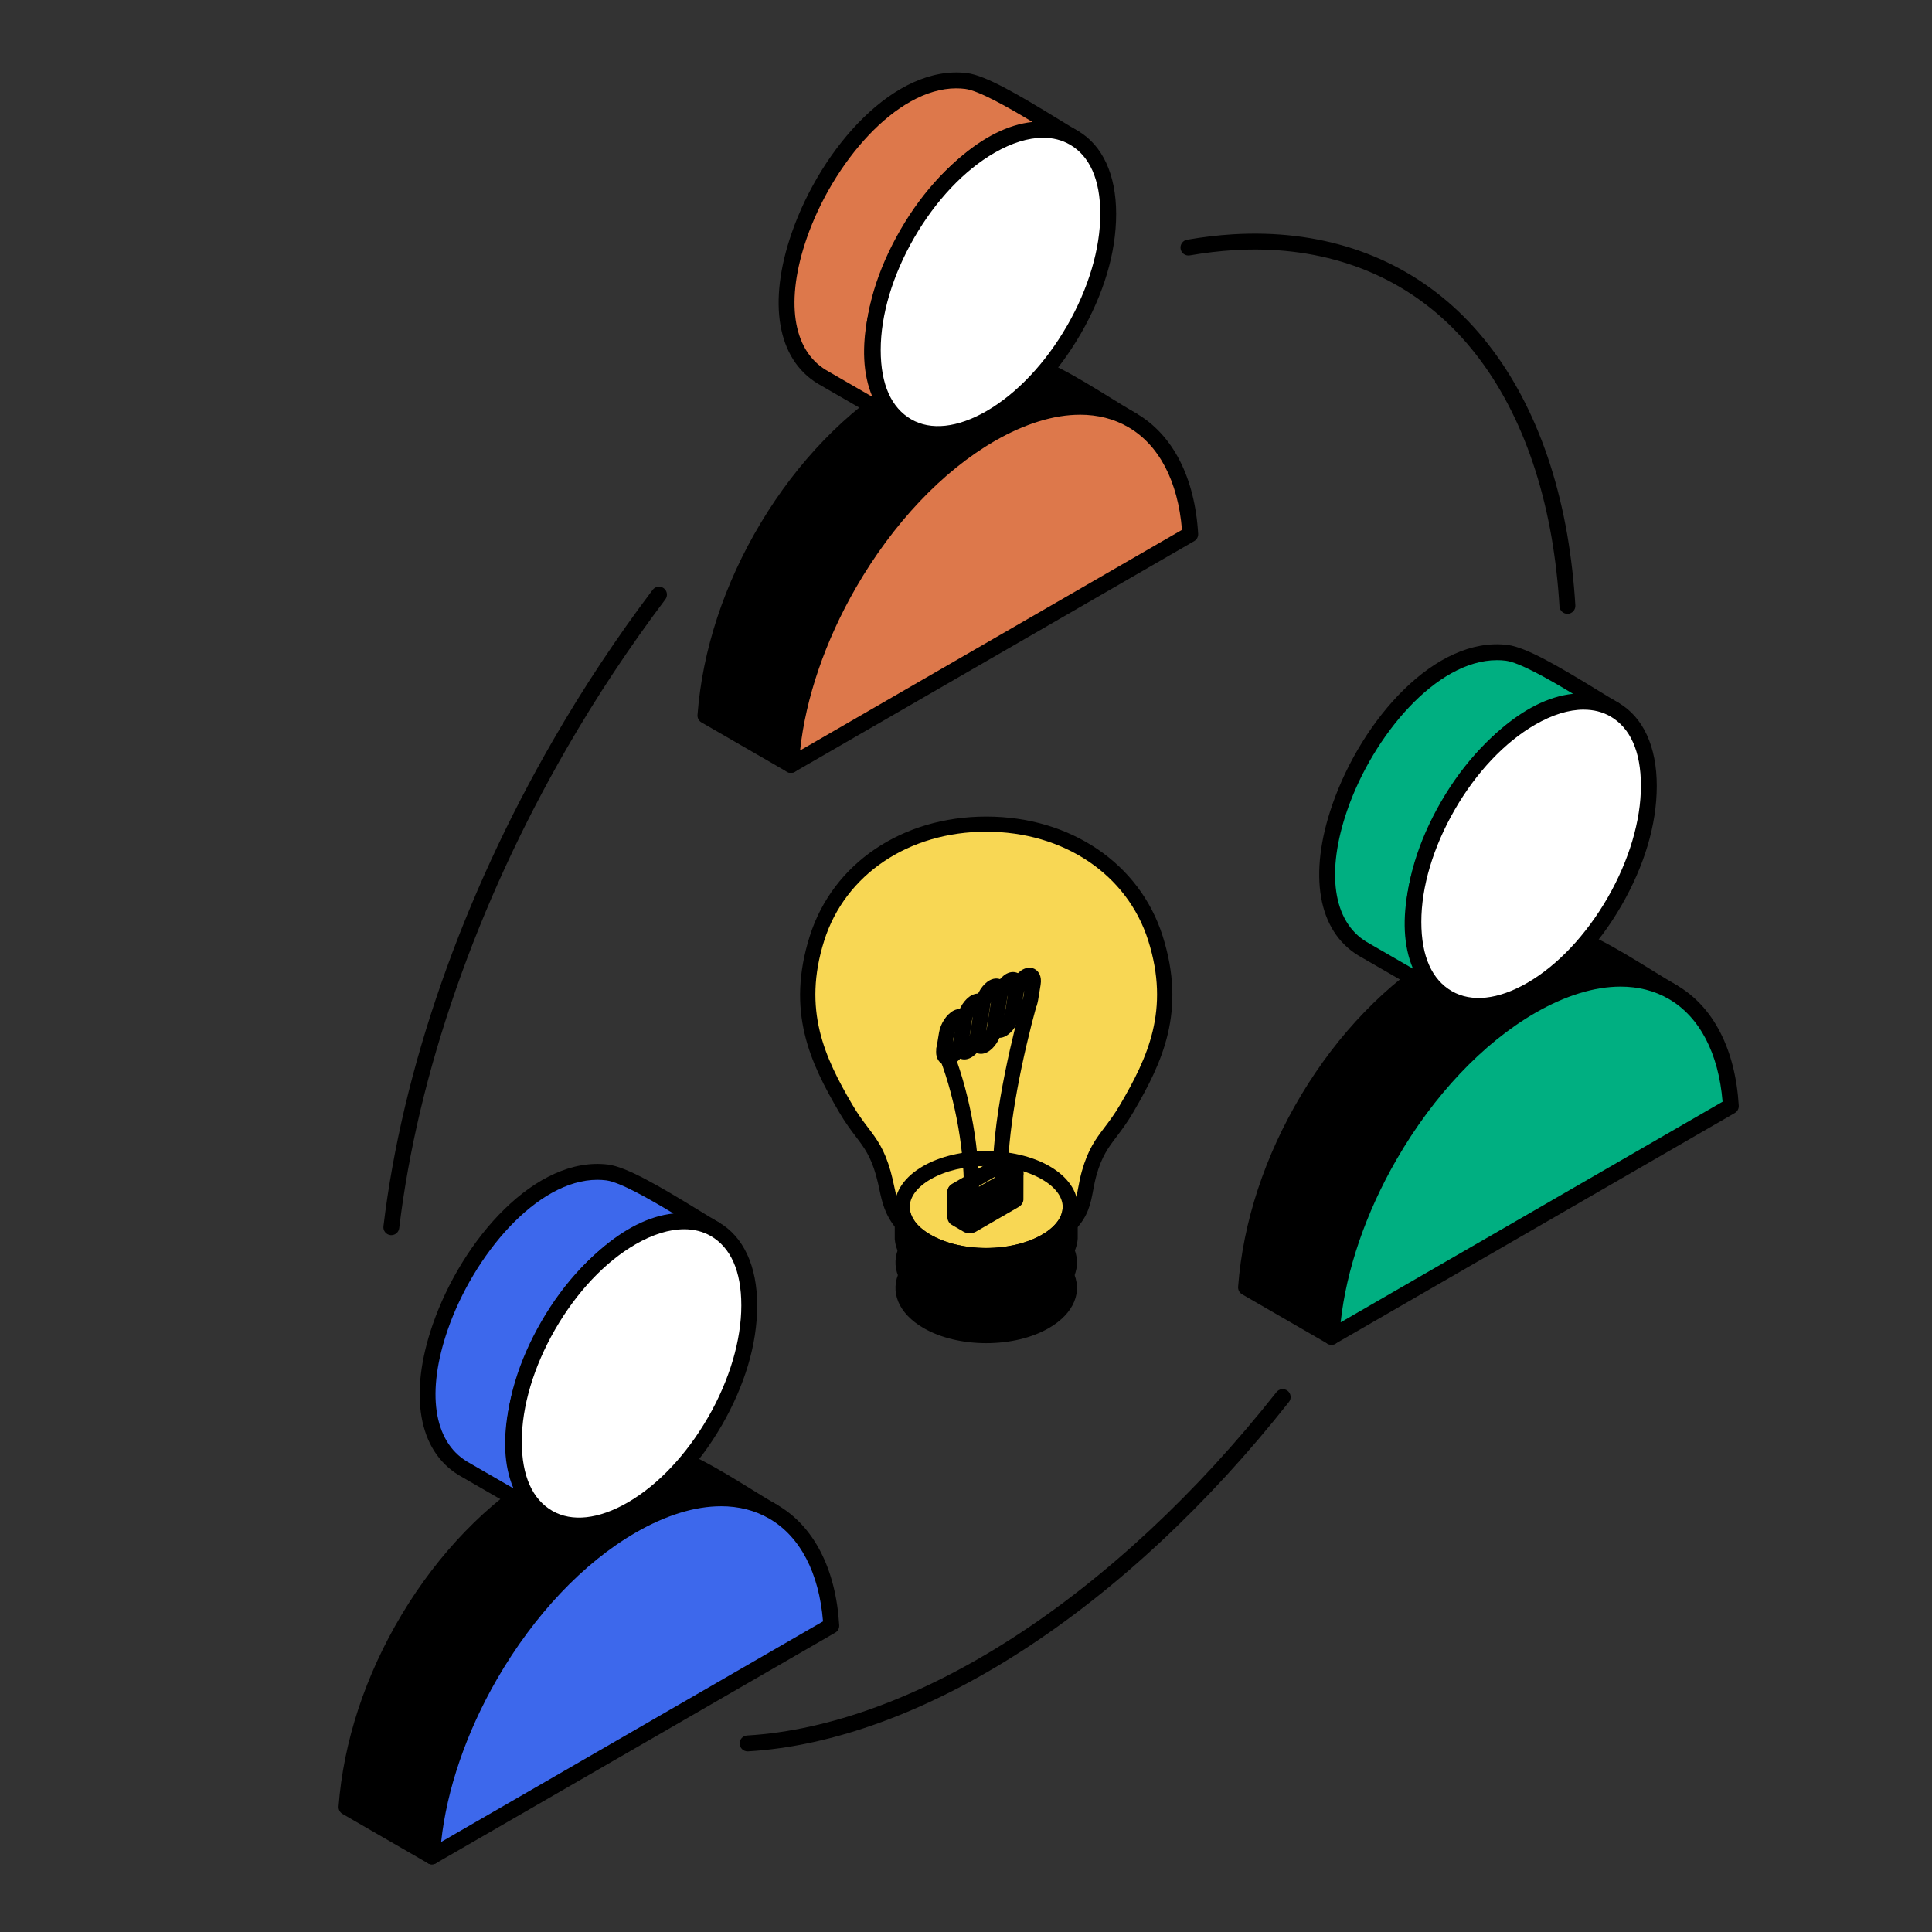
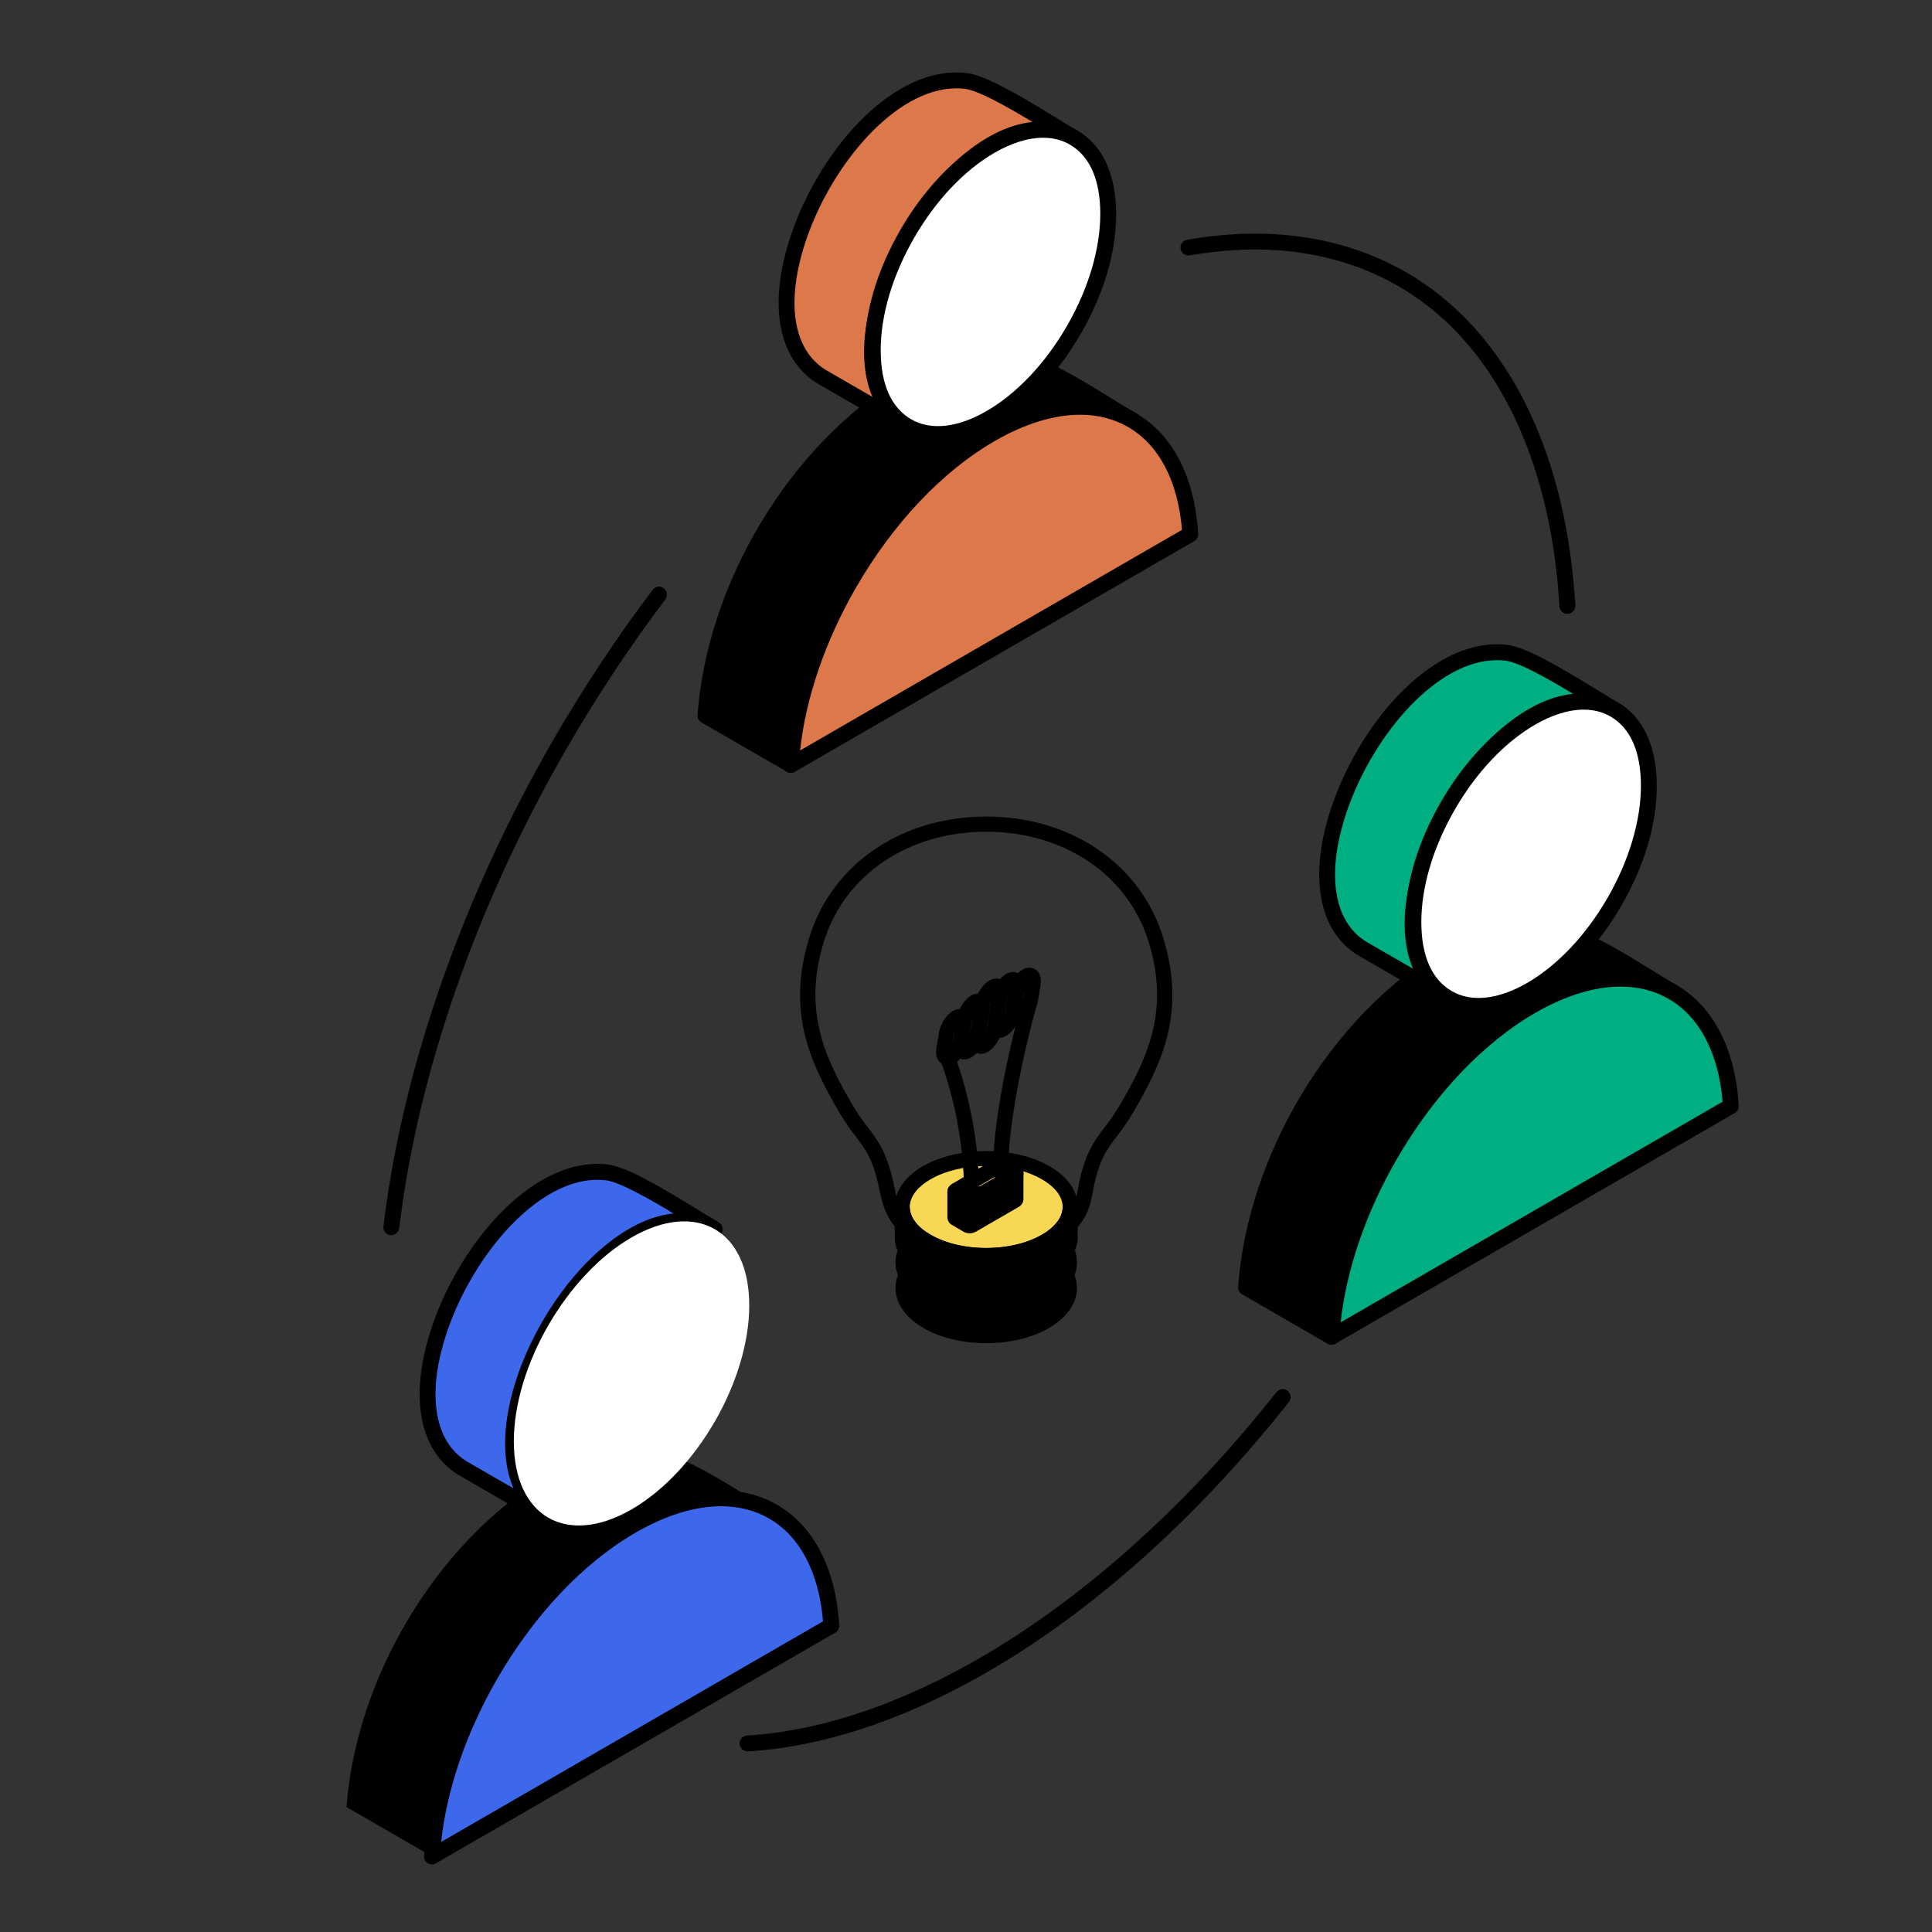
<svg xmlns="http://www.w3.org/2000/svg" width="400" height="400" viewBox="0 0 400 400" fill="none">
  <rect x="0" y="0" width="400" height="400" fill="#333333" stroke="none" />
  <g clip-path="url(#clip0_5327_21500)">
    <path fill-rule="evenodd" clip-rule="evenodd" d="M205.085 89.907C214.488 84.751 224.322 81.717 234.394 86.996C227.067 82.757 216.378 75.13 208.886 74.197C201.173 73.239 193.99 76.059 187.39 79.682C164.521 93.563 148.062 121.547 146.053 148.146L163.756 158.367C165.754 131.769 182.216 103.789 205.085 89.903V89.907Z" fill="black" />
    <path fill-rule="evenodd" clip-rule="evenodd" d="M203.726 87.432C208.682 84.706 213.802 82.535 219.067 81.737L219.958 81.61C215.824 79.303 211.756 77.403 208.546 77.009C205.09 76.573 201.733 76.992 198.511 77.93C195.174 78.896 191.903 80.43 188.751 82.16L188.669 82.198C177.812 88.838 168.434 98.817 161.477 110.338C154.704 121.555 150.266 134.198 149.033 146.595L161.39 153.737C163.026 141.316 167.592 128.792 174.335 117.628C181.765 105.326 191.866 94.627 203.623 87.485L203.722 87.424L203.726 87.432Z" fill="black" />
    <path fill-rule="evenodd" clip-rule="evenodd" d="M205.085 89.907C214.488 84.751 224.322 81.717 234.394 86.996C227.067 82.757 216.378 75.13 208.886 74.197C201.173 73.239 193.99 76.059 187.39 79.682C164.521 93.563 148.062 121.547 146.053 148.146L163.756 158.367C165.754 131.769 182.216 103.789 205.085 89.903V89.907Z" fill="black" />
    <path d="M163.756 160.012C163.472 160.012 163.189 159.938 162.934 159.79L145.23 149.568C144.684 149.252 144.367 148.651 144.412 148.022C145.423 134.622 149.944 120.885 157.489 108.299C165.124 95.561 175.168 85.179 186.539 78.275C186.559 78.263 186.58 78.251 186.6 78.238C192.456 75.023 200.305 71.474 209.091 72.56C215.309 73.333 223.154 78.177 230.074 82.453C231.911 83.588 233.65 84.661 235.219 85.569C235.992 86.017 236.267 87.004 235.836 87.786C235.404 88.571 234.422 88.863 233.633 88.448C228.287 85.643 220.306 83.439 205.907 91.326C195.004 97.954 185.355 107.941 178.003 120.211C170.721 132.361 166.361 145.596 165.395 158.487C165.354 159.05 165.026 159.551 164.524 159.819C164.282 159.946 164.019 160.008 163.756 160.008V160.012ZM147.778 147.241L162.354 155.658C163.719 143.084 168.128 130.301 175.184 118.521C182.815 105.783 192.863 95.4 204.23 88.497C204.25 88.485 204.271 88.472 204.292 88.46C209.856 85.409 216.636 82.416 223.988 82.593C218.691 79.422 212.975 76.359 208.68 75.825C200.848 74.854 193.627 78.131 188.207 81.104C177.305 87.728 167.66 97.715 160.304 109.989C153.215 121.814 148.896 134.671 147.77 147.241H147.778Z" fill="black" />
    <path fill-rule="evenodd" clip-rule="evenodd" d="M222.312 28.502C216.929 25.394 204.925 17.38 200.018 16.768C175.994 13.778 149.846 65.709 170.147 78.016L187.842 88.237C165.589 74.114 199.016 16.287 222.312 28.502ZM205.094 89.894L205.077 89.911L187.382 79.689L187.398 79.673L205.094 89.894Z" fill="#7BCCEC" />
    <path fill-rule="evenodd" clip-rule="evenodd" d="M210.461 24.655C206.146 22.126 201.864 19.848 199.674 19.577C193.037 18.754 186.01 22.977 180.084 29.465C175.572 34.408 171.742 40.629 169.165 46.994C166.622 53.28 165.307 59.645 165.8 64.991C166.219 69.592 168.023 73.403 171.586 75.578L178.498 79.579C177.187 74.464 177.549 68.469 179.164 62.334C180.512 57.211 182.743 51.952 185.566 47.068C188.389 42.179 191.825 37.627 195.593 33.902C200.184 29.354 205.288 26.012 210.465 24.655H210.461Z" fill="black" />
    <path fill-rule="evenodd" clip-rule="evenodd" d="M222.312 28.502C216.929 25.394 204.925 17.38 200.018 16.768C175.994 13.778 149.846 65.709 170.147 78.016L187.842 88.237C165.589 74.114 199.016 16.287 222.312 28.502ZM205.094 89.894L205.077 89.911L187.382 79.689L187.398 79.673L205.094 89.894Z" fill="#DD784B" />
    <path d="M205.074 91.556C204.79 91.556 204.507 91.482 204.252 91.334L186.556 81.112C186.113 80.853 185.813 80.405 185.747 79.891C185.681 79.377 185.862 78.867 186.228 78.509C186.754 77.995 187.576 77.876 188.213 78.246L205.908 88.468C206.352 88.727 206.652 89.175 206.717 89.689C206.783 90.203 206.602 90.713 206.237 91.07L206.22 91.087C205.904 91.395 205.489 91.556 205.074 91.556ZM187.839 89.882C187.559 89.882 187.276 89.812 187.017 89.66L169.321 79.438C160.909 74.34 158.904 62.671 163.926 48.198C170.077 30.492 185.332 13.297 200.22 15.135C204.091 15.616 210.942 19.654 218.832 24.485C220.517 25.517 221.972 26.405 223.131 27.076C223.907 27.524 224.183 28.511 223.751 29.292C223.32 30.077 222.342 30.373 221.548 29.958C215.425 26.747 209.093 29.337 204.86 32.08C199.209 35.739 193.723 41.861 189.417 49.32C185.11 56.779 182.55 64.591 182.204 71.314C181.95 76.35 182.87 83.135 188.722 86.848C189.478 87.329 189.712 88.324 189.248 89.089C188.94 89.598 188.397 89.882 187.839 89.882ZM198.001 18.289C185.467 18.289 172.371 33.905 167.041 49.279C162.565 62.177 164.045 72.391 171.002 76.609L180.631 82.173C176.558 72.703 180.125 58.835 186.573 47.675C193.082 36.405 203.442 26.294 213.769 25.254C208.661 22.174 202.645 18.754 199.818 18.404C199.214 18.33 198.609 18.293 198.001 18.293V18.289Z" fill="black" />
    <path fill-rule="evenodd" clip-rule="evenodd" d="M234.393 86.996C226.594 82.49 216.115 83.53 205.077 89.915C193.64 96.527 183.292 107.863 175.792 120.844C168.917 132.759 164.45 146.057 163.756 158.367L246.43 110.614C245.74 99.101 241.269 90.968 234.393 86.996Z" fill="#DD784B" />
    <path d="M163.756 160.012C163.456 160.012 163.16 159.929 162.893 159.769C162.379 159.452 162.079 158.877 162.112 158.277C162.798 146.114 167.15 132.529 174.362 120.021C182.335 106.222 192.945 95.022 204.25 88.488C215.86 81.778 226.856 80.742 235.211 85.569C242.801 89.952 247.367 98.809 248.065 110.511C248.102 111.132 247.786 111.724 247.248 112.032L164.573 159.786C164.319 159.934 164.035 160.008 163.752 160.008L163.756 160.012ZM223.598 85.869C218.206 85.869 212.182 87.707 205.898 91.338C195.086 97.588 184.899 108.36 177.214 121.666C170.861 132.681 166.809 144.527 165.65 155.374L244.716 109.701C243.898 99.644 239.962 92.107 233.571 88.418C230.621 86.712 227.255 85.865 223.598 85.865V85.869Z" fill="black" />
    <path fill-rule="evenodd" clip-rule="evenodd" d="M205.077 86.531L205.101 86.515C211.816 82.625 217.902 75.96 222.312 68.329H222.316C226.717 60.685 229.446 52.071 229.446 44.292C229.446 36.512 226.721 31.048 222.312 28.503C217.902 25.958 211.804 26.328 205.077 30.209C198.345 34.099 192.255 40.772 187.842 48.412C183.432 56.055 180.695 64.678 180.695 72.449C180.695 80.22 183.428 85.684 187.842 88.238C192.251 90.783 198.341 90.409 205.077 86.531Z" fill="white" />
    <path fill-rule="evenodd" clip-rule="evenodd" d="M203.675 84.069C206.733 82.297 209.667 79.895 212.355 77.058L212.49 76.923C215.248 73.991 217.754 70.574 219.863 66.907L219.99 66.709C222.069 63.079 223.746 59.214 224.901 55.332C226.006 51.599 226.614 47.853 226.614 44.296C226.614 40.74 226.051 38.026 225.024 35.756C224.038 33.577 222.62 31.945 220.906 30.958C219.168 29.955 217.052 29.539 214.681 29.774C212.198 30.02 209.425 30.966 206.486 32.668C203.437 34.424 200.503 36.834 197.803 39.679C194.972 42.676 192.42 46.134 190.295 49.822C188.158 53.523 186.436 57.466 185.261 61.422C184.155 65.163 183.539 68.901 183.539 72.457C183.539 76.014 184.106 78.72 185.129 80.985C186.116 83.16 187.529 84.788 189.259 85.788L189.387 85.866C191.092 86.807 193.163 87.198 195.485 86.964C197.967 86.721 200.733 85.779 203.68 84.073L203.675 84.069Z" fill="black" />
    <path fill-rule="evenodd" clip-rule="evenodd" d="M205.077 86.531L205.101 86.515C211.816 82.625 217.902 75.96 222.312 68.329H222.316C226.717 60.685 229.446 52.071 229.446 44.292C229.446 36.512 226.721 31.048 222.312 28.503C217.902 25.958 211.804 26.328 205.077 30.209C198.345 34.099 192.255 40.772 187.842 48.412C183.432 56.055 180.695 64.678 180.695 72.449C180.695 80.22 183.428 85.684 187.842 88.238C192.251 90.783 198.341 90.409 205.077 86.531Z" fill="white" />
    <path d="M194.18 91.511C191.578 91.511 189.162 90.898 187.021 89.661C181.884 86.684 179.053 80.57 179.053 72.445C179.053 64.32 181.67 55.821 186.417 47.585C191.163 39.362 197.496 32.685 204.252 28.779C211.3 24.716 218.002 24.108 223.131 27.072C228.264 30.037 231.087 36.151 231.087 44.288C231.087 52.425 228.477 60.916 223.739 69.143C223.719 69.184 223.694 69.221 223.665 69.258C218.939 77.4 212.652 84.019 205.953 87.913C205.929 87.93 205.908 87.942 205.892 87.95C201.79 90.314 197.804 91.507 194.176 91.507L194.18 91.511ZM215.96 28.519C212.911 28.519 209.487 29.568 205.896 31.636C199.633 35.254 193.728 41.508 189.265 49.238C184.798 56.981 182.34 65.225 182.34 72.453C182.34 79.681 184.588 84.455 188.665 86.819C192.721 89.163 198.24 88.563 204.211 85.134C204.231 85.121 204.256 85.105 204.277 85.093C210.527 81.47 216.428 75.224 220.887 67.507C220.908 67.47 220.932 67.433 220.957 67.4C225.371 59.694 227.803 51.492 227.803 44.296C227.803 37.101 225.56 32.282 221.491 29.93C219.86 28.988 217.994 28.519 215.96 28.519Z" fill="black" />
    <path fill-rule="evenodd" clip-rule="evenodd" d="M130.763 315.891C140.165 310.735 149.999 307.7 160.071 312.98C152.744 308.741 142.055 301.109 134.564 300.176C126.859 299.218 119.667 302.043 113.067 305.665C90.198 319.546 73.74 347.53 71.738 374.129L89.434 384.351C91.431 357.752 107.893 329.772 130.763 315.887V315.891Z" fill="black" />
-     <path d="M89.433 386C89.15 386 88.866 385.926 88.611 385.778L70.916 375.557C70.369 375.24 70.053 374.64 70.098 374.011C71.105 360.611 75.625 346.873 83.166 334.287C90.802 321.549 100.845 311.167 112.212 304.264C112.232 304.251 112.253 304.239 112.273 304.227C118.134 301.011 125.987 297.459 134.765 298.548C140.982 299.326 148.823 304.169 155.743 308.441C157.58 309.576 159.319 310.649 160.893 311.558C161.665 312.006 161.94 312.993 161.509 313.774C161.077 314.559 160.095 314.851 159.306 314.436C153.96 311.632 145.983 309.428 131.58 317.314C120.677 323.938 111.032 333.926 103.676 346.199C96.394 358.349 92.034 371.585 91.069 384.475C91.028 385.038 90.699 385.54 90.197 385.807C89.959 385.935 89.692 385.996 89.429 385.996L89.433 386ZM73.464 373.229L88.032 381.646C89.396 369.073 93.805 356.289 100.861 344.509C108.497 331.771 118.54 321.389 129.907 314.485C129.928 314.473 129.948 314.461 129.969 314.448C135.533 311.398 142.322 308.408 149.666 308.581C144.368 305.411 138.652 302.348 134.358 301.813C126.529 300.839 119.309 304.12 113.888 307.093C102.986 313.717 93.337 323.704 85.985 335.977C78.896 347.803 74.577 360.66 73.46 373.229H73.464Z" fill="black" />
    <path fill-rule="evenodd" clip-rule="evenodd" d="M147.992 254.487C142.609 251.378 130.609 243.364 125.698 242.743C101.674 239.762 75.526 291.693 95.826 303.996L113.522 314.221C91.277 300.098 124.695 242.271 147.992 254.487ZM130.769 315.883L130.753 315.899L113.061 305.673L113.074 305.661L130.769 315.883Z" fill="#3D68EC" />
    <path d="M130.754 317.544C130.47 317.544 130.186 317.47 129.932 317.322L112.24 307.096C111.797 306.841 111.501 306.393 111.435 305.887C111.369 305.382 111.542 304.872 111.903 304.51C112.429 303.984 113.26 303.864 113.901 304.235L131.596 314.456C132.036 314.711 132.332 315.151 132.401 315.657C132.471 316.158 132.303 316.668 131.949 317.03L131.933 317.047C131.616 317.371 131.189 317.544 130.758 317.544H130.754ZM113.518 315.867C113.239 315.867 112.955 315.797 112.697 315.645L95.001 305.419C86.593 300.324 84.588 288.659 89.601 274.194C95.745 256.481 110.999 239.261 125.896 241.111C129.767 241.601 136.609 245.634 144.496 250.461C146.185 251.498 147.648 252.39 148.806 253.06C149.583 253.508 149.858 254.495 149.427 255.276C148.995 256.062 148.013 256.354 147.224 255.938C141.101 252.727 134.773 255.317 130.54 258.056C124.889 261.711 119.407 267.833 115.101 275.288C110.79 282.751 108.225 290.563 107.884 297.29C107.625 302.331 108.546 309.115 114.398 312.828C115.154 313.309 115.388 314.304 114.924 315.069C114.616 315.579 114.073 315.862 113.518 315.862V315.867ZM123.681 244.265C111.143 244.265 98.046 259.894 92.712 275.276C88.241 288.166 89.725 298.379 96.678 302.59L106.31 308.157C102.238 298.684 105.809 284.811 112.257 273.647C118.766 262.381 129.122 252.279 139.445 251.239C134.337 248.159 128.321 244.734 125.489 244.376C124.889 244.302 124.285 244.265 123.677 244.265H123.681Z" fill="black" />
    <path fill-rule="evenodd" clip-rule="evenodd" d="M160.075 312.98C152.275 308.474 141.796 309.514 130.758 315.9C119.326 322.507 108.974 333.847 101.474 346.828C94.599 358.744 90.132 372.041 89.438 384.351L172.112 336.598C171.421 325.085 166.95 316.952 160.079 312.98H160.075Z" fill="#3D68EC" />
    <path d="M89.433 386C89.133 386 88.838 385.918 88.57 385.757C88.057 385.441 87.757 384.869 87.79 384.265C88.476 372.102 92.828 358.517 100.044 346.009C108.016 332.206 118.631 321.01 129.932 314.477C141.541 307.766 152.538 306.73 160.897 311.557C168.487 315.94 173.049 324.797 173.751 336.499C173.788 337.12 173.472 337.712 172.934 338.02L90.259 385.774C90.005 385.922 89.721 385.996 89.438 385.996L89.433 386ZM149.279 311.853C143.888 311.853 137.863 313.687 131.58 317.322C120.772 323.568 110.585 334.34 102.896 347.65C96.543 358.665 92.491 370.511 91.332 381.358L170.398 335.685C169.58 325.628 165.643 318.091 159.253 314.403C156.303 312.696 152.937 311.849 149.279 311.849V311.853Z" fill="black" />
    <path fill-rule="evenodd" clip-rule="evenodd" d="M130.754 312.512L130.779 312.499C137.494 308.61 143.58 301.941 147.989 294.313H147.997C152.395 286.67 155.123 278.056 155.123 270.276C155.123 262.497 152.399 257.032 147.989 254.487C143.58 251.942 137.481 252.312 130.754 256.194C124.023 260.083 117.933 266.757 113.519 274.396C109.11 282.04 106.381 290.658 106.381 298.433C106.381 306.208 109.105 311.669 113.519 314.222C117.928 316.767 124.019 316.393 130.754 312.512Z" fill="white" />
-     <path d="M119.859 317.499C117.258 317.499 114.841 316.887 112.7 315.649C107.568 312.676 104.74 306.562 104.74 298.433C104.74 290.304 107.354 281.801 112.096 273.574C116.843 265.35 123.175 258.673 129.931 254.771C136.975 250.704 143.677 250.1 148.81 253.065C153.943 256.029 156.766 262.143 156.766 270.28C156.766 278.417 154.157 286.904 149.422 295.136C149.394 295.181 149.365 295.226 149.336 295.271C144.598 303.421 138.306 310.041 131.604 313.926C131.6 313.926 131.579 313.938 131.571 313.947C127.474 316.311 123.488 317.503 119.863 317.503L119.859 317.499ZM141.635 254.504C138.586 254.504 135.163 255.552 131.575 257.62C125.312 261.239 119.407 267.488 114.944 275.223C110.485 282.953 108.028 291.197 108.028 298.433C108.028 305.67 110.272 310.439 114.344 312.8C118.412 315.147 123.948 314.539 129.935 311.089C129.935 311.089 129.944 311.085 129.948 311.081L129.972 311.069C136.206 307.458 142.108 301.213 146.57 293.491C146.595 293.446 146.624 293.405 146.653 293.363C151.058 285.662 153.483 277.468 153.483 270.276C153.483 263.085 151.239 258.262 147.17 255.91C145.539 254.968 143.673 254.5 141.635 254.5V254.504Z" fill="black" />
    <path fill-rule="evenodd" clip-rule="evenodd" d="M317.011 208.308C326.405 203.152 336.239 200.117 346.311 205.388C338.984 201.158 328.296 193.53 320.808 192.593C313.099 191.635 305.911 194.46 299.307 198.082C276.438 211.963 259.98 239.947 257.979 266.546L275.674 276.768C277.671 250.169 294.142 222.189 317.011 208.304V208.308Z" fill="black" />
    <path d="M275.673 278.413C275.39 278.413 275.106 278.339 274.851 278.191L257.156 267.969C256.609 267.652 256.293 267.052 256.338 266.423C257.345 253.023 261.865 239.285 269.406 226.7C277.042 213.961 287.085 203.579 298.452 196.676C298.473 196.663 298.493 196.651 298.514 196.639C304.378 193.423 312.231 189.871 321.009 190.961C327.21 191.734 335.039 196.565 341.947 200.825C343.8 201.968 345.547 203.045 347.133 203.962C347.905 204.41 348.181 205.393 347.749 206.178C347.318 206.963 346.34 207.259 345.547 206.844C340.2 204.044 332.22 201.844 317.828 209.73C306.926 216.359 297.277 226.342 289.921 238.615C282.639 250.765 278.279 264.001 277.309 276.891C277.268 277.455 276.939 277.956 276.438 278.223C276.199 278.351 275.932 278.413 275.669 278.413H275.673ZM259.704 265.642L274.272 274.058C275.636 261.485 280.046 248.701 287.106 236.921C294.741 224.183 304.789 213.801 316.156 206.897C316.176 206.885 316.197 206.873 316.217 206.86C321.777 203.81 328.562 200.804 335.902 200.989C330.605 197.823 324.892 194.76 320.602 194.225C312.778 193.251 305.553 196.532 300.125 199.505C289.222 206.129 279.577 216.116 272.221 228.389C265.133 240.215 260.813 253.072 259.696 265.642H259.704Z" fill="black" />
    <path fill-rule="evenodd" clip-rule="evenodd" d="M334.23 146.903C328.855 143.795 316.843 135.773 311.936 135.16C287.916 132.179 261.764 184.11 282.073 196.413L299.768 206.63C277.515 192.507 310.934 134.679 334.23 146.903ZM317.02 208.3L316.995 208.308L299.304 198.09L299.324 198.078L317.02 208.3Z" fill="#00AF81" />
    <path d="M316.994 209.952C316.707 209.952 316.423 209.878 316.172 209.73L298.481 199.513C297.984 199.225 297.672 198.703 297.659 198.127C297.647 197.552 297.93 197.013 298.415 196.705C298.933 196.371 299.615 196.343 300.15 196.651L317.845 206.873C318.408 207.198 318.728 207.827 318.659 208.476C318.589 209.126 318.141 209.669 317.52 209.866L317.496 209.874C317.335 209.928 317.167 209.952 316.998 209.952H316.994ZM299.767 208.275C299.488 208.275 299.204 208.205 298.945 208.053L281.25 197.835C272.838 192.741 270.829 181.076 275.842 166.611C281.982 148.898 297.232 131.674 312.133 133.528C316.008 134.009 322.867 138.059 330.773 142.899C332.45 143.927 333.896 144.811 335.047 145.477C335.824 145.925 336.095 146.912 335.664 147.693C335.232 148.478 334.254 148.77 333.461 148.355C327.338 145.14 321.009 147.73 316.776 150.468C311.126 154.124 305.644 160.242 301.337 167.696C297.026 175.155 294.466 182.971 294.121 189.694C293.862 194.735 294.787 201.519 300.639 205.236C301.395 205.717 301.629 206.712 301.165 207.477C300.856 207.987 300.314 208.271 299.755 208.271L299.767 208.275ZM309.922 136.682C297.38 136.682 284.283 152.31 278.953 167.692C274.486 180.582 275.969 190.796 282.927 195.006L292.555 200.565C288.479 191.092 292.05 177.219 298.498 166.052C305.003 154.786 315.363 144.687 325.686 143.647C320.574 140.563 314.557 137.142 311.73 136.789C311.13 136.715 310.522 136.678 309.918 136.678L309.922 136.682Z" fill="black" />
    <path fill-rule="evenodd" clip-rule="evenodd" d="M346.311 205.389C338.512 200.882 328.033 201.935 316.995 208.308C305.562 214.924 295.21 226.264 287.719 239.249C280.844 251.164 276.377 264.462 275.674 276.772L358.356 229.011C357.658 217.506 353.187 209.373 346.311 205.393V205.389Z" fill="#00AF81" />
    <path d="M275.674 278.413C275.374 278.413 275.074 278.331 274.811 278.171C274.297 277.854 273.997 277.278 274.03 276.678C274.724 264.511 279.076 250.926 286.288 238.427C294.248 224.632 304.859 213.432 316.164 206.886C327.782 200.18 338.779 199.143 347.129 203.966C354.715 208.354 359.281 217.214 359.992 228.908C360.029 229.529 359.712 230.121 359.174 230.434L276.491 278.195C276.237 278.343 275.953 278.417 275.669 278.417L275.674 278.413ZM335.524 204.267C330.132 204.267 324.104 206.1 317.816 209.731C307 215.989 296.817 226.766 289.14 240.067C282.787 251.079 278.735 262.924 277.568 273.775L356.642 228.098C355.816 218.045 351.875 210.512 345.489 206.816C342.543 205.114 339.181 204.267 335.524 204.267Z" fill="black" />
    <path fill-rule="evenodd" clip-rule="evenodd" d="M317.003 204.924L317.019 204.916C323.742 201.026 329.828 194.353 334.238 186.722V186.73C338.647 179.086 341.372 170.472 341.372 162.697C341.372 154.922 338.639 149.453 334.238 146.908C329.82 144.363 323.726 144.733 317.003 148.614C310.271 152.504 304.169 159.177 299.767 166.817C295.358 174.461 292.621 183.079 292.621 190.85C292.621 198.621 295.354 204.086 299.767 206.631C304.169 209.176 310.267 208.81 317.003 204.924Z" fill="white" />
    <path d="M306.113 209.912C303.508 209.912 301.092 209.295 298.947 208.058C293.81 205.093 290.982 198.979 290.982 190.85C290.982 182.721 293.6 174.226 298.347 165.995C303.081 157.78 309.413 151.102 316.182 147.188C323.217 143.125 329.924 142.521 335.061 145.481C340.193 148.45 343.016 154.564 343.016 162.697C343.016 170.83 340.403 179.329 335.665 187.553C335.644 187.585 335.624 187.622 335.603 187.655C330.861 195.825 324.557 202.458 317.846 206.343C317.83 206.351 317.813 206.364 317.797 206.372C313.708 208.728 309.734 209.916 306.118 209.916L306.113 209.912ZM327.881 146.921C324.832 146.921 321.409 147.965 317.825 150.037C311.55 153.664 305.641 159.914 301.194 167.635C296.727 175.378 294.27 183.622 294.27 190.85C294.27 198.079 296.514 202.852 300.594 205.208C304.667 207.564 310.202 206.956 316.186 203.502C316.202 203.494 316.219 203.485 316.231 203.477C322.469 199.859 328.362 193.617 332.821 185.9C332.841 185.867 332.858 185.834 332.878 185.805C337.3 178.1 339.733 169.897 339.733 162.697C339.733 155.498 337.489 150.687 333.421 148.331C331.789 147.389 329.92 146.925 327.885 146.925L327.881 146.921Z" fill="black" />
    <path d="M154.778 362.6C153.915 362.6 153.191 361.926 153.138 361.054C153.084 360.146 153.775 359.368 154.683 359.315C171.725 358.308 190.768 351.301 209.75 339.057C228.97 326.656 247.824 309.078 264.278 288.228C264.841 287.512 265.873 287.393 266.588 287.956C267.299 288.519 267.422 289.552 266.859 290.267C250.183 311.401 231.053 329.23 211.533 341.824C192.075 354.377 172.485 361.56 154.88 362.6C154.847 362.6 154.815 362.6 154.782 362.6H154.778ZM81.021 255.729C80.955 255.729 80.889 255.729 80.824 255.716C79.924 255.609 79.278 254.787 79.389 253.887C81.35 237.621 85.377 220.689 91.364 203.555C97.335 186.442 105.123 169.518 114.513 153.252C117.644 147.825 120.961 142.471 124.367 137.336C127.811 132.13 131.436 127.007 135.13 122.114C135.677 121.391 136.708 121.243 137.431 121.794C138.155 122.34 138.299 123.372 137.752 124.096C134.095 128.936 130.515 134.001 127.104 139.153C123.735 144.231 120.459 149.531 117.357 154.897C108.069 170.986 100.368 187.725 94.463 204.641C88.553 221.548 84.58 238.25 82.652 254.277C82.55 255.112 81.843 255.724 81.021 255.724V255.729ZM324.511 127.081C323.648 127.081 322.925 126.407 322.871 125.535C322.579 120.675 322.029 115.852 321.223 111.198C317.849 91.815 310.017 76.125 298.568 65.825C287.222 55.628 272.312 50.772 255.451 51.792C252.521 51.972 249.451 52.334 246.332 52.877C245.436 53.029 244.586 52.433 244.434 51.537C244.278 50.64 244.878 49.789 245.773 49.637C249.012 49.074 252.201 48.696 255.254 48.511C273.015 47.441 288.754 52.581 300.77 63.383C312.774 74.18 320.968 90.52 324.47 110.638C325.292 115.416 325.859 120.359 326.159 125.342C326.212 126.251 325.522 127.028 324.618 127.081C324.585 127.081 324.552 127.081 324.519 127.081H324.511Z" fill="black" />
    <path fill-rule="evenodd" clip-rule="evenodd" d="M209.926 244.845L208.833 246.975C207.896 248.66 205.887 249.38 204.091 249.721C202.353 249.988 200.816 249.939 199.114 249.512C197.623 249.092 196.115 248.385 195.326 246.975L194.232 244.845C199.143 246.304 205.016 246.304 209.926 244.845Z" fill="black" />
    <path d="M202.039 250.503C201.004 250.503 200.009 250.371 198.961 250.108C196.882 249.524 195.522 248.599 194.786 247.275L193.027 243.842L194.408 244.253C199.212 245.68 204.949 245.68 209.753 244.253L211.138 243.842L209.383 247.255C208.516 248.813 206.778 249.837 204.205 250.326C203.449 250.441 202.734 250.503 202.039 250.503ZM195.415 245.799L195.875 246.695C196.442 247.711 197.527 248.422 199.282 248.92C200.844 249.314 202.302 249.376 203.996 249.113C206.169 248.702 207.624 247.88 208.294 246.675L208.746 245.799C204.485 246.806 199.676 246.806 195.415 245.799Z" fill="black" />
    <path fill-rule="evenodd" clip-rule="evenodd" d="M196.04 246.288L196.172 246.538C196.685 247.459 197.704 248.117 199.377 248.594C200.893 248.977 202.311 249.03 203.943 248.779C206.01 248.389 207.382 247.628 208.007 246.51L208.126 246.284C204.226 247.094 199.944 247.094 196.044 246.284L196.04 246.288ZM202.04 250.839C200.98 250.839 199.956 250.704 198.88 250.432C196.693 249.807 195.263 248.837 194.491 247.435L193.381 245.289C193.209 244.947 193.254 244.536 193.496 244.236C193.739 243.944 194.133 243.829 194.499 243.936C199.241 245.346 204.912 245.346 209.655 243.936C210.025 243.829 210.415 243.944 210.657 244.236C210.9 244.536 210.945 244.947 210.773 245.289L209.683 247.41C208.755 249.08 206.934 250.157 204.259 250.658C203.486 250.769 202.755 250.835 202.04 250.835V250.839Z" fill="black" />
    <path d="M202.04 251.457C200.96 251.457 199.875 251.317 198.732 251.033C196.361 250.355 194.804 249.282 193.953 247.736L192.835 245.573C192.552 245.009 192.626 244.335 193.02 243.846C193.419 243.365 194.068 243.167 194.672 243.344C199.312 244.722 204.843 244.722 209.483 243.344C210.095 243.167 210.736 243.365 211.135 243.842C211.537 244.335 211.611 245.014 211.324 245.569L210.23 247.694C209.207 249.532 207.239 250.729 204.37 251.268C203.495 251.395 202.739 251.457 202.04 251.457ZM194.228 244.516C194.13 244.516 194.035 244.557 193.973 244.631C193.887 244.738 193.871 244.886 193.932 245.01L195.038 247.152C195.716 248.381 197.031 249.265 199.049 249.841C200.088 250.1 201.046 250.223 202.04 250.223C202.681 250.223 203.376 250.166 204.169 250.05C206.635 249.586 208.315 248.595 209.146 247.111L210.226 245.005C210.288 244.882 210.272 244.734 210.181 244.623C210.099 244.524 209.963 244.487 209.828 244.528C204.979 245.968 199.18 245.972 194.327 244.528C194.294 244.52 194.261 244.516 194.228 244.516ZM202.04 249.553C201.091 249.553 200.179 249.434 199.225 249.195C197.368 248.665 196.23 247.916 195.634 246.839L194.882 245.417L196.164 245.684C199.981 246.477 204.181 246.477 207.995 245.684L209.265 245.421L208.55 246.798C207.822 248.097 206.314 248.965 204.05 249.388C203.347 249.495 202.681 249.553 202.036 249.553H202.04ZM197.635 247.193C198.112 247.505 198.745 247.773 199.542 248.003C200.96 248.361 202.291 248.414 203.844 248.176C204.979 247.962 205.874 247.633 206.524 247.197C203.61 247.62 200.549 247.62 197.635 247.197V247.193Z" fill="black" />
    <path fill-rule="evenodd" clip-rule="evenodd" d="M216.345 273.622C220.96 270.966 222.403 267.159 220.672 263.771L217.377 257.356H191.002L187.706 263.771C185.976 267.159 187.415 270.966 192.034 273.622C198.748 277.504 209.634 277.504 216.345 273.622Z" fill="black" />
    <path d="M204.19 277.135C199.678 277.135 195.162 276.14 191.726 274.154C186.951 271.407 185.2 267.32 187.156 263.488L190.625 256.736H217.751L221.22 263.488C223.18 267.316 221.429 271.403 216.654 274.154C213.219 276.14 208.706 277.135 204.19 277.135ZM191.377 257.974L188.254 264.055C186.626 267.242 188.192 270.704 192.338 273.089C198.872 276.867 209.504 276.867 216.034 273.089C220.184 270.7 221.75 267.238 220.118 264.051L216.995 257.97H191.373L191.377 257.974Z" fill="black" />
    <path fill-rule="evenodd" clip-rule="evenodd" d="M191.585 258.303L188.552 264.207C186.991 267.262 188.47 270.469 192.51 272.801C198.953 276.518 209.433 276.518 215.872 272.801C219.908 270.465 221.387 267.25 219.83 264.207L216.797 258.303H191.589H191.585ZM204.189 277.472C199.611 277.472 195.037 276.46 191.556 274.45C186.613 271.6 184.813 267.345 186.855 263.344L190.155 256.921C190.319 256.605 190.648 256.403 191.002 256.403H217.376C217.734 256.403 218.062 256.605 218.223 256.921L221.523 263.344C223.565 267.336 221.769 271.592 216.821 274.45C213.337 276.46 208.767 277.472 204.189 277.472Z" fill="black" />
    <path d="M204.19 278.088C199.316 278.088 194.722 276.986 191.25 274.984C185.994 271.954 184.099 267.385 186.306 263.064L189.606 256.637C189.881 256.111 190.415 255.782 190.999 255.782H217.373C217.957 255.782 218.508 256.119 218.771 256.637L222.071 263.06C224.277 267.377 222.387 271.945 217.131 274.984C213.659 276.986 209.064 278.088 204.19 278.088ZM190.999 257.016C190.876 257.016 190.761 257.09 190.699 257.205L187.403 263.623C185.525 267.299 187.235 271.246 191.862 273.915C195.149 275.81 199.526 276.855 204.186 276.855C208.846 276.855 213.091 275.843 216.363 274.001L216.346 273.241C216.289 273.273 216.231 273.306 216.174 273.339C209.565 277.155 198.811 277.159 192.195 273.339C187.839 270.823 186.269 267.303 187.999 263.928L191.204 257.686H217.164L220.369 263.928C222.071 267.254 220.575 270.716 216.363 273.228V274.001C216.412 273.972 216.461 273.948 216.506 273.919C221.134 271.242 222.843 267.299 220.965 263.627L217.665 257.205C217.608 257.094 217.493 257.02 217.365 257.02H190.991L190.999 257.016ZM191.965 258.919L189.104 264.491C187.691 267.254 189.047 270.091 192.819 272.27C199.09 275.889 209.294 275.889 215.565 272.27C219.284 270.12 220.673 267.213 219.28 264.491L216.42 258.919H191.965Z" fill="black" />
-     <path fill-rule="evenodd" clip-rule="evenodd" d="M239.222 194.255C244.071 209.583 238.783 220.043 233.301 229.43C229.849 235.351 227.391 236.194 225.493 242.929C224.35 246.979 224.749 250.108 221.56 253.418C212.835 262.468 194.61 262.727 186.81 253.418C183.868 249.894 184.028 246.979 182.881 242.929C180.979 236.198 178.521 235.355 175.073 229.43C169.591 220.043 164.298 209.583 169.156 194.255C174.145 178.507 189.169 170.633 204.189 170.633C219.209 170.633 234.233 178.507 239.222 194.255Z" fill="#F8D754" />
    <path d="M203.726 260.918C203.38 260.918 203.031 260.913 202.682 260.901C195.868 260.663 189.914 258.081 186.338 253.813C184.07 251.099 183.573 248.759 182.993 246.05C182.792 245.112 182.586 244.138 182.291 243.093C181.111 238.916 179.722 237.082 177.967 234.763C176.956 233.431 175.814 231.918 174.544 229.738C168.643 219.632 163.749 209.295 168.569 194.065C173.196 179.452 187.181 170.012 204.19 170.012C221.199 170.012 235.184 179.452 239.811 194.065C244.631 209.303 239.733 219.636 233.836 229.738C232.566 231.918 231.423 233.427 230.412 234.759C228.654 237.078 227.265 238.912 226.085 243.093C225.773 244.195 225.58 245.231 225.391 246.235C224.898 248.85 224.433 251.325 222.004 253.845C217.698 258.315 210.921 260.922 203.726 260.922V260.918ZM204.19 171.245C187.727 171.245 174.207 180.349 169.744 194.439C165.072 209.188 169.851 219.258 175.609 229.118C176.841 231.235 177.963 232.715 178.95 234.019C180.713 236.346 182.233 238.357 183.478 242.76C183.786 243.846 183.996 244.837 184.201 245.795C184.769 248.447 185.217 250.544 187.284 253.023C190.633 257.02 196.263 259.446 202.723 259.672C209.968 259.927 216.839 257.427 221.117 252.994C223.291 250.737 223.702 248.545 224.178 246.009C224.372 244.981 224.573 243.916 224.898 242.76C226.139 238.357 227.663 236.346 229.426 234.015C230.412 232.711 231.534 231.231 232.767 229.118C238.52 219.262 243.3 209.192 238.631 194.439C234.164 180.353 220.644 171.245 204.186 171.245H204.19Z" fill="black" />
    <path fill-rule="evenodd" clip-rule="evenodd" d="M204.19 171.579C187.879 171.579 174.483 180.596 170.061 194.547C165.433 209.16 170.18 219.159 175.892 228.953C177.113 231.05 178.23 232.518 179.213 233.813C180.996 236.174 182.537 238.205 183.795 242.67C184.103 243.756 184.316 244.759 184.522 245.717C185.081 248.332 185.516 250.392 187.534 252.805C190.826 256.736 196.361 259.109 202.731 259.335C209.898 259.586 216.658 257.123 220.874 252.756C222.978 250.577 223.356 248.529 223.845 245.943C224.039 244.915 224.244 243.83 224.569 242.67C225.83 238.205 227.371 236.174 229.155 233.813C230.137 232.518 231.251 231.05 232.475 228.953C238.187 219.159 242.934 209.16 238.307 194.547C233.885 180.596 220.492 171.579 204.178 171.579H204.19ZM203.725 261.259C203.376 261.259 203.023 261.243 202.669 261.234C195.765 260.992 189.716 258.364 186.084 254.023C183.762 251.243 183.227 248.755 182.669 246.107C182.471 245.195 182.266 244.228 181.97 243.176C180.807 239.06 179.434 237.255 177.7 234.961C176.685 233.624 175.535 232.099 174.257 229.916C168.314 219.739 163.391 209.332 168.253 193.971C172.929 179.21 187.033 169.675 204.194 169.675C221.355 169.675 235.459 179.21 240.131 193.971C244.997 209.332 240.07 219.739 234.127 229.916C232.849 232.103 231.699 233.624 230.684 234.961C228.945 237.255 227.577 239.06 226.414 243.176C226.106 244.278 225.917 245.306 225.728 246.297C225.226 248.961 224.754 251.481 222.255 254.072C217.887 258.607 211.02 261.259 203.73 261.259H203.725Z" fill="black" />
    <path d="M203.726 261.875C203.492 261.875 203.257 261.867 203.023 261.863L202.657 261.855C195.564 261.604 189.355 258.894 185.611 254.425C183.179 251.514 182.611 248.833 182.065 246.243C181.88 245.383 181.67 244.405 181.374 243.348C180.244 239.351 178.909 237.583 177.212 235.346C176.242 234.072 175.042 232.493 173.719 230.232C167.706 219.936 162.718 209.402 167.661 193.789C172.42 178.769 186.758 169.062 204.19 169.062C221.623 169.062 235.961 178.765 240.715 193.789C245.659 209.397 240.67 219.932 234.658 230.232C233.335 232.493 232.135 234.072 231.173 235.342C229.476 237.579 228.136 239.347 227.002 243.352C226.722 244.355 226.542 245.305 226.365 246.222L226.328 246.419C225.835 249.055 225.325 251.781 222.695 254.507C218.249 259.125 211.156 261.883 203.726 261.883V261.875ZM204.19 170.291C187.304 170.291 173.431 179.657 168.837 194.155C164.045 209.286 168.915 219.557 174.783 229.602C176.065 231.798 177.24 233.344 178.186 234.586C179.965 236.934 181.362 238.784 182.558 243.007C182.862 244.1 183.076 245.095 183.265 245.975C183.807 248.533 184.317 250.95 186.552 253.623C190.07 257.829 195.951 260.374 202.686 260.613L203.056 260.621C203.278 260.629 203.5 260.634 203.722 260.634C210.823 260.634 217.583 258.018 221.803 253.635C224.179 251.172 224.631 248.742 225.116 246.173L225.153 245.971C225.333 245.03 225.518 244.051 225.814 242.998C227.01 238.767 228.411 236.917 230.191 234.578C231.136 233.336 232.311 231.79 233.593 229.594C239.462 219.545 244.332 209.27 239.54 194.147C234.95 179.649 221.072 170.283 204.186 170.283L204.19 170.291ZM203.73 259.963C203.393 259.963 203.056 259.959 202.719 259.947C196.173 259.712 190.469 257.254 187.07 253.195C184.954 250.663 184.498 248.533 183.926 245.84L183.906 245.745C183.705 244.82 183.499 243.862 183.207 242.834C181.983 238.488 180.479 236.498 178.732 234.195L178.695 234.146C177.709 232.847 176.591 231.375 175.362 229.265C169.576 219.348 164.772 209.212 169.473 194.361C173.977 180.147 187.6 170.961 204.19 170.961C220.78 170.961 234.399 180.147 238.903 194.361C243.604 209.208 238.8 219.344 233.014 229.265C231.769 231.395 230.647 232.879 229.653 234.187C227.902 236.498 226.398 238.488 225.169 242.838C224.849 243.981 224.639 245.083 224.458 246.057C223.965 248.664 223.542 250.885 221.323 253.183C217.184 257.468 210.667 259.967 203.726 259.967L203.73 259.963ZM204.19 172.195C188.151 172.195 174.988 181.039 170.649 194.731C166.1 209.101 170.784 218.97 176.427 228.64C177.614 230.684 178.707 232.123 179.673 233.398L179.706 233.439C181.535 235.852 183.105 237.929 184.391 242.501C184.691 243.57 184.905 244.544 185.106 245.49L185.126 245.585C185.685 248.212 186.088 250.108 188.011 252.406C191.188 256.193 196.559 258.495 202.756 258.713C209.734 258.952 216.334 256.567 220.435 252.324C222.399 250.288 222.753 248.434 223.238 245.864C223.431 244.828 223.644 243.697 223.981 242.501C225.272 237.929 226.846 235.852 228.662 233.447C229.64 232.16 230.742 230.704 231.95 228.64C237.588 218.97 242.277 209.097 237.728 194.731C233.388 181.039 220.221 172.195 204.186 172.195H204.19Z" fill="black" />
    <path fill-rule="evenodd" clip-rule="evenodd" d="M214.065 267.36C219.522 264.206 219.522 259.104 214.065 255.946C208.612 252.801 199.764 252.801 194.311 255.946C188.857 259.104 188.857 264.211 194.311 267.36C199.764 270.51 208.612 270.51 214.065 267.36Z" fill="#F4D9DC" />
    <path d="M204.186 270.33C200.496 270.33 196.809 269.52 194.003 267.896C191.167 266.255 189.605 264.043 189.605 261.658C189.605 259.273 191.167 257.053 194.003 255.412C199.62 252.172 208.756 252.172 214.373 255.412C217.213 257.057 218.774 259.273 218.774 261.658C218.774 264.043 217.209 266.255 214.373 267.896C211.566 269.52 207.876 270.33 204.19 270.33H204.186ZM204.19 254.199C200.726 254.199 197.261 254.96 194.623 256.481C192.186 257.896 190.842 259.734 190.842 261.658C190.842 263.582 192.186 265.416 194.623 266.827C199.9 269.873 208.48 269.873 213.761 266.827C216.198 265.416 217.546 263.582 217.546 261.658C217.546 259.734 216.202 257.892 213.761 256.481C211.123 254.96 207.658 254.199 204.194 254.199H204.19Z" fill="black" />
    <path fill-rule="evenodd" clip-rule="evenodd" d="M204.189 254.528C200.782 254.528 197.375 255.272 194.791 256.773C192.46 258.126 191.174 259.853 191.174 261.658C191.174 263.463 192.456 265.19 194.791 266.534C199.968 269.532 208.409 269.532 213.595 266.534C215.921 265.19 217.204 263.455 217.204 261.658C217.204 259.861 215.921 258.126 213.595 256.773C211.002 255.276 207.596 254.528 204.193 254.528H204.189ZM204.189 270.658C200.441 270.658 196.693 269.84 193.837 268.187C190.891 266.485 189.271 264.17 189.271 261.658C189.271 259.146 190.891 256.831 193.837 255.128C199.545 251.831 208.833 251.831 214.541 255.128C217.487 256.831 219.106 259.146 219.106 261.658C219.106 264.17 217.487 266.485 214.541 268.187C211.689 269.84 207.937 270.658 204.189 270.658Z" fill="black" />
    <path d="M204.19 271.275C200.163 271.275 196.374 270.367 193.53 268.722C190.386 266.909 188.656 264.401 188.656 261.658C188.656 258.915 190.386 256.407 193.53 254.594C199.411 251.198 208.973 251.198 214.85 254.594C217.994 256.411 219.724 258.92 219.724 261.658C219.724 264.396 217.994 266.905 214.85 268.722C212.01 270.367 208.221 271.275 204.19 271.275ZM204.19 253.262C200.553 253.262 196.916 254.06 194.147 255.659C191.401 257.246 189.889 259.376 189.889 261.654C189.889 263.932 191.401 266.062 194.147 267.649C196.809 269.191 200.376 270.038 204.19 270.038C208.004 270.038 211.575 269.191 214.234 267.649C216.979 266.062 218.491 263.932 218.491 261.654C218.491 259.376 216.979 257.242 214.234 255.659C211.464 254.06 207.827 253.262 204.19 253.262ZM204.19 269.392C200.672 269.392 197.159 268.619 194.483 267.069C191.952 265.609 190.559 263.689 190.559 261.658C190.559 259.627 191.952 257.707 194.479 256.239C197.068 254.738 200.516 253.912 204.19 253.912C207.864 253.912 211.304 254.738 213.901 256.239C216.428 257.707 217.817 259.631 217.817 261.658C217.817 263.685 216.428 265.609 213.901 267.069C211.221 268.619 207.704 269.392 204.19 269.392ZM204.19 255.145C200.734 255.145 197.504 255.914 195.1 257.304C192.967 258.541 191.792 260.087 191.792 261.654C191.792 263.22 192.967 264.766 195.1 265.996C200.113 268.899 208.271 268.899 213.288 265.996C215.417 264.766 216.588 263.225 216.588 261.654C216.588 260.083 215.417 258.537 213.288 257.3C210.876 255.906 207.646 255.141 204.194 255.141L204.19 255.145Z" fill="black" />
    <path fill-rule="evenodd" clip-rule="evenodd" d="M216.345 268.356C220.96 265.692 222.403 261.884 220.672 258.513L217.377 252.086H191.002L187.706 258.513C185.976 261.88 187.415 265.692 192.034 268.356C198.748 272.237 209.634 272.237 216.345 268.356Z" fill="black" />
    <path d="M204.19 271.871C199.678 271.871 195.162 270.876 191.726 268.89C186.951 266.131 185.201 262.048 187.161 258.232L190.629 251.473H217.756L221.224 258.232C223.184 262.044 221.434 266.131 216.659 268.89C213.223 270.876 208.711 271.871 204.195 271.871H204.19ZM191.377 252.706L188.254 258.796C186.627 261.97 188.192 265.428 192.339 267.825C198.873 271.6 209.504 271.6 216.034 267.825C220.184 265.428 221.75 261.966 220.123 258.8L217 252.71H191.377V252.706Z" fill="black" />
    <path fill-rule="evenodd" clip-rule="evenodd" d="M191.585 253.035L188.552 258.94C186.991 261.995 188.47 265.202 192.51 267.537C198.953 271.254 209.433 271.254 215.872 267.537C219.908 265.202 221.387 261.995 219.83 258.94L216.797 253.035H191.589H191.585ZM204.189 272.204C199.611 272.204 195.037 271.193 191.556 269.182C186.613 266.329 184.813 262.069 186.855 258.076L190.155 251.654C190.319 251.337 190.648 251.136 191.002 251.136H217.376C217.734 251.136 218.062 251.337 218.223 251.654L221.523 258.076C223.565 262.073 221.769 266.324 216.821 269.182C213.337 271.193 208.767 272.204 204.189 272.204Z" fill="black" />
    <path d="M204.19 272.821C199.316 272.821 194.718 271.719 191.25 269.717C185.994 266.682 184.099 262.114 186.306 257.793L189.606 251.366C189.881 250.84 190.415 250.511 190.999 250.511H217.373C217.957 250.511 218.504 250.848 218.771 251.366L222.071 257.788C224.277 262.106 222.387 266.674 217.131 269.712C213.659 271.715 209.064 272.817 204.19 272.817V272.821ZM190.999 251.748C190.876 251.748 190.761 251.822 190.699 251.937L187.403 258.356C185.525 262.032 187.231 265.975 191.862 268.648C195.145 270.543 199.522 271.587 204.186 271.587C208.85 271.587 213.227 270.543 216.51 268.648C221.138 265.971 222.847 262.028 220.969 258.356L217.669 251.933C217.612 251.822 217.497 251.748 217.369 251.748H190.995H190.999ZM204.19 270.934C199.847 270.934 195.507 269.98 192.199 268.072C187.843 265.555 186.273 262.036 188.003 258.66L191.209 252.419H217.168L220.373 258.66C222.099 262.036 220.53 265.555 216.178 268.072C212.874 269.98 208.53 270.934 204.19 270.934ZM191.965 253.652L189.104 259.223C187.691 261.987 189.047 264.824 192.819 267.003C199.09 270.621 209.294 270.621 215.565 267.003C219.338 264.82 220.694 261.987 219.28 259.223L216.42 253.652H191.965Z" fill="black" />
    <path fill-rule="evenodd" clip-rule="evenodd" d="M216.49 242.797C223.283 246.72 223.283 253.085 216.49 257.007C209.697 260.938 198.684 260.938 191.891 257.007C185.094 253.085 185.094 246.72 191.891 242.797C198.684 238.875 209.697 238.875 216.49 242.797Z" fill="#F8D754" />
    <path d="M204.19 260.556C199.624 260.556 195.058 259.552 191.582 257.542C188.097 255.531 186.178 252.817 186.174 249.902C186.174 246.987 188.093 244.273 191.582 242.263C198.535 238.25 209.848 238.25 216.798 242.263C220.282 244.273 222.202 246.987 222.202 249.902C222.202 252.817 220.282 255.531 216.798 257.542C213.321 259.552 208.755 260.556 204.19 260.556ZM204.19 240.47C199.846 240.47 195.502 241.424 192.198 243.332C189.108 245.112 187.407 247.448 187.407 249.902C187.407 252.357 189.108 254.692 192.198 256.473C198.81 260.297 209.573 260.297 216.181 256.473C219.267 254.692 220.969 252.357 220.969 249.902C220.969 247.448 219.267 245.112 216.181 243.332C212.877 241.424 208.533 240.47 204.19 240.47Z" fill="black" />
    <path fill-rule="evenodd" clip-rule="evenodd" d="M204.19 240.795C199.908 240.795 195.626 241.732 192.363 243.624C189.384 245.338 187.74 247.567 187.74 249.902C187.74 252.238 189.384 254.462 192.363 256.181C198.889 259.955 209.496 259.947 216.013 256.181C218.989 254.462 220.636 252.234 220.636 249.902C220.636 247.571 218.993 245.342 216.013 243.624C212.75 241.736 208.468 240.795 204.186 240.795H204.19ZM204.19 260.889C199.563 260.889 194.936 259.869 191.418 257.834C187.822 255.761 185.846 252.941 185.846 249.902C185.846 246.864 187.822 244.043 191.418 241.971C198.462 237.904 209.927 237.904 216.967 241.971C220.558 244.047 222.539 246.864 222.539 249.902C222.539 252.941 220.558 255.757 216.967 257.834C213.445 259.869 208.818 260.889 204.19 260.889Z" fill="black" />
    <path d="M204.19 261.506C199.254 261.506 194.61 260.391 191.109 258.368C187.316 256.181 185.229 253.175 185.229 249.902C185.229 246.629 187.316 243.624 191.109 241.436C198.325 237.271 210.062 237.271 217.274 241.436C221.067 243.628 223.155 246.634 223.155 249.902C223.155 253.171 221.067 256.177 217.274 258.368C213.773 260.391 209.125 261.506 204.19 261.506ZM204.19 239.529C199.673 239.529 195.161 240.519 191.721 242.505C188.327 244.463 186.457 247.09 186.457 249.902C186.457 252.715 188.327 255.338 191.721 257.299C195.038 259.215 199.468 260.272 204.19 260.272C208.911 260.272 213.337 259.215 216.658 257.299C220.052 255.342 221.922 252.715 221.922 249.902C221.922 247.09 220.052 244.467 216.658 242.505C213.222 240.519 208.706 239.529 204.194 239.529H204.19ZM204.185 259.614C199.792 259.614 195.399 258.648 192.054 256.711C188.874 254.878 187.123 252.46 187.123 249.898C187.123 247.337 188.874 244.919 192.054 243.085C195.297 241.21 199.608 240.174 204.185 240.174C208.763 240.174 213.078 241.206 216.321 243.085C219.497 244.919 221.252 247.337 221.252 249.898C221.252 252.46 219.501 254.878 216.321 256.711C212.976 258.644 208.579 259.614 204.185 259.614ZM204.19 241.412C199.821 241.412 195.732 242.386 192.671 244.158C189.889 245.762 188.356 247.801 188.356 249.902C188.356 252.003 189.889 254.043 192.671 255.646C199.02 259.318 209.351 259.318 215.704 255.646C218.486 254.043 220.019 251.999 220.019 249.902C220.019 247.805 218.486 245.762 215.704 244.158C212.647 242.386 208.558 241.412 204.185 241.412H204.19Z" fill="black" />
    <path fill-rule="evenodd" clip-rule="evenodd" d="M221.564 250.388V256.44C221.499 257.575 220.964 258.813 220.315 259.738C217.94 263.122 213.058 264.923 209.141 265.597C203.421 266.567 196.238 265.864 191.269 262.69C189.219 261.378 187.287 259.417 186.872 256.921L186.811 256.444V250.392C186.901 251.103 187 251.613 187.287 252.296C188.816 255.918 193.295 258.072 196.858 259.026C203.142 260.712 211.545 260.194 217.101 256.638C219.152 255.326 221.092 253.365 221.503 250.869L221.556 250.392L221.564 250.388Z" fill="black" />
    <path d="M204.164 266.617C199.783 266.617 194.864 265.716 190.936 263.204C188.306 261.518 186.645 259.323 186.263 257.016L186.193 256.436V250.384L187.422 250.306C187.504 250.976 187.595 251.432 187.858 252.045C189.588 256.144 195.308 257.962 197.022 258.422C203.72 260.219 211.841 259.265 216.776 256.107C218.128 255.24 220.466 253.394 220.902 250.758L220.951 250.314L222.18 250.384V256.436C222.11 257.62 221.601 258.973 220.82 260.087C220.047 261.185 216.932 264.878 209.243 266.197C207.715 266.456 205.985 266.613 204.164 266.613V266.617ZM187.426 256.399L187.484 256.839C187.919 259.454 190.249 261.3 191.601 262.168C195.941 264.943 202.787 266.049 209.038 264.989C210.862 264.676 217.035 263.344 219.809 259.384C220.458 258.459 220.894 257.32 220.947 256.403V253.829C220.133 255.059 218.946 256.19 217.438 257.156C211.335 261.062 202.623 261.21 196.701 259.623C195.037 259.179 189.867 257.534 187.426 253.846V256.403V256.399Z" fill="black" />
    <path fill-rule="evenodd" clip-rule="evenodd" d="M187.764 254.869L187.817 256.806C188.224 259.277 190.476 261.049 191.779 261.884C196.053 264.622 202.813 265.716 208.977 264.655C210.769 264.347 216.822 263.043 219.526 259.195C220.146 258.311 220.561 257.233 220.615 256.382V254.836C219.83 255.79 218.823 256.666 217.623 257.435C211.422 261.399 202.603 261.543 196.616 259.939C194.627 259.404 190.316 257.945 187.764 254.865V254.869ZM204.152 266.954C199.718 266.954 194.742 266.037 190.756 263.487C188.043 261.752 186.33 259.478 185.935 257.073L185.865 256.555V250.392C185.861 249.89 186.252 249.466 186.753 249.442C187.23 249.392 187.69 249.775 187.752 250.268C187.838 250.93 187.92 251.346 188.162 251.921C189.835 255.873 195.432 257.657 197.109 258.101C203.721 259.873 211.73 258.944 216.596 255.831C217.899 254.997 220.151 253.225 220.566 250.712L220.619 250.276C220.681 249.775 221.046 249.392 221.622 249.442C222.123 249.466 222.518 249.886 222.518 250.392V256.444C222.44 257.702 221.909 259.117 221.092 260.293C218.051 264.626 211.829 266.102 209.302 266.538C207.756 266.797 206.002 266.962 204.156 266.962L204.152 266.954Z" fill="black" />
    <path d="M204.154 267.57C198.893 267.57 194.016 266.304 190.424 264.005C187.56 262.176 185.747 259.746 185.328 257.167L185.25 256.551V250.387C185.246 249.548 185.895 248.862 186.725 248.821C187.502 248.738 188.266 249.368 188.365 250.19C188.447 250.819 188.517 251.169 188.731 251.678C190.342 255.49 196.124 257.2 197.266 257.505C203.722 259.236 211.534 258.335 216.26 255.313C217.476 254.532 219.576 252.887 219.954 250.613L220.004 250.202C220.106 249.335 220.813 248.755 221.668 248.829C222.478 248.87 223.127 249.557 223.127 250.391V256.444C223.045 257.846 222.482 259.363 221.59 260.646C218.422 265.161 212.007 266.694 209.397 267.147C207.692 267.434 205.929 267.578 204.145 267.578L204.154 267.57ZM186.483 256.51L186.549 256.987C186.91 259.195 188.521 261.324 191.09 262.965C194.488 265.14 199.128 266.337 204.158 266.337C205.871 266.337 207.569 266.197 209.2 265.921C211.653 265.498 217.686 264.067 220.587 259.931C221.343 258.849 221.832 257.529 221.902 256.399V250.383C221.902 250.206 221.763 250.058 221.594 250.05C221.5 250.042 221.274 250.021 221.233 250.342L221.179 250.782C220.723 253.553 218.323 255.457 216.93 256.345C211.933 259.54 203.718 260.506 196.95 258.689C195.207 258.224 189.384 256.382 187.597 252.151C187.329 251.518 187.235 251.062 187.14 250.338C187.12 250.173 186.976 250.03 186.816 250.046C186.614 250.058 186.475 250.206 186.475 250.379V256.501L186.483 256.51ZM204.228 265.671C199.432 265.671 194.739 264.511 191.447 262.402C190.058 261.509 187.654 259.614 187.21 256.904L187.202 256.822L187.099 253.097L188.242 254.474C190.716 257.464 195.035 258.874 196.777 259.343C202.641 260.913 211.259 260.769 217.296 256.913C218.442 256.177 219.4 255.346 220.143 254.441L221.237 253.109V256.382C221.175 257.385 220.715 258.582 220.037 259.548C217.197 263.594 210.938 264.943 209.089 265.263C207.495 265.539 205.855 265.671 204.232 265.671H204.228ZM188.435 256.744C188.821 258.96 190.905 260.588 192.117 261.366C196.28 264.03 202.859 265.083 208.879 264.046C210.61 263.75 216.461 262.492 219.026 258.841C219.564 258.076 219.942 257.118 220 256.386C219.396 256.945 218.713 257.472 217.957 257.957C211.604 262.015 202.58 262.176 196.457 260.539C194.463 260 191.007 258.8 188.427 256.452L188.435 256.748V256.744Z" fill="black" />
    <path fill-rule="evenodd" clip-rule="evenodd" d="M210.333 242.982V248.241L210.329 248.282L210.321 248.315L210.3 248.352L210.28 248.393L210.251 248.426L210.218 248.467L210.173 248.5L210.128 248.525L201.268 253.644L201.214 253.677L201.157 253.702L201.099 253.718L201.037 253.735L200.968 253.751L200.902 253.759L200.832 253.767H200.762H200.696L200.627 253.759L200.565 253.751L200.499 253.735L200.433 253.718L200.376 253.702L200.318 253.677L200.265 253.644L200.207 253.611L199.566 253.241L197.922 252.291L197.873 252.258L197.828 252.226L197.795 252.193L197.766 252.156L197.742 252.123L197.725 252.082L197.713 252.041V246.749V246.782L197.725 246.823L197.742 246.864L197.766 246.897L197.795 246.938L197.828 246.967L197.873 247L197.922 247.032L199.566 247.982L200.207 248.352L200.265 248.385L200.318 248.41L200.376 248.443L200.433 248.459L200.499 248.476L200.565 248.492L200.627 248.5L200.696 248.509H200.762H200.832L200.902 248.5L200.968 248.492L201.037 248.476L201.099 248.459L201.157 248.443L201.214 248.418L201.268 248.385L210.128 243.266L210.173 243.241L210.218 243.2L210.251 243.18L210.28 243.139L210.3 243.098L210.321 243.056L210.329 243.015L210.333 242.982Z" fill="black" />
    <path d="M200.868 254.384L200.133 254.269L199.898 254.149L197.264 252.513L197.129 252.237L197.096 252.143V246.752H197.811L197.938 246.711L198.103 246.584L198.185 246.469L198.218 246.493L198.226 246.485L198.246 246.514L200.79 247.896L200.946 247.863L209.893 242.678L210.09 242.949L210.945 242.986L210.908 248.5L210.788 248.755L210.427 249.067L201.263 254.314L200.868 254.384ZM200.728 253.15L200.954 253.117L209.716 248.052V244.22L201.263 249.059L200.659 249.129L200.137 249.022L198.333 247.986V251.818L200.733 253.15H200.728Z" fill="black" />
    <path fill-rule="evenodd" clip-rule="evenodd" d="M198.667 251.621L200.68 252.789L209.384 247.855V244.8L201.741 249.216C201.708 249.24 201.556 249.306 201.515 249.318C201.511 249.318 201.247 249.409 201.239 249.409C201.19 249.417 201.017 249.45 200.972 249.458H200.726C200.693 249.458 200.458 249.442 200.43 249.442C200.401 249.425 200.146 249.368 200.117 249.36C200.08 249.351 199.924 249.286 199.887 249.265L198.663 248.57V251.625L198.667 251.621ZM200.738 254.721C200.676 254.721 200.467 254.697 200.43 254.688C200.389 254.68 200.224 254.647 200.183 254.631C200.146 254.631 199.99 254.565 199.957 254.557C199.912 254.532 199.76 254.454 199.719 254.429L197.446 253.118C197.405 253.085 197.175 252.924 197.142 252.892C197.097 252.842 196.99 252.719 196.957 252.665C196.928 252.616 196.863 252.489 196.838 252.431C196.822 252.373 196.768 252.172 196.764 252.106L196.756 246.753C196.756 246.235 197.163 245.815 197.676 245.795C198.079 245.754 198.441 246.021 198.589 246.387L200.672 247.53L209.466 242.546C209.581 242.135 209.988 241.905 210.42 241.946C210.921 241.971 211.279 242.481 211.279 242.982V248.241C211.279 248.266 211.25 248.484 211.246 248.508C211.233 248.582 211.192 248.685 211.16 248.759C211.127 248.825 211.065 248.92 211.024 248.977C211.003 249.002 210.823 249.187 210.794 249.212C210.761 249.244 210.638 249.331 210.592 249.347L201.737 254.466C201.704 254.483 201.552 254.557 201.511 254.573C201.494 254.581 201.239 254.664 201.215 254.664C201.178 254.672 201.005 254.705 200.968 254.705C200.931 254.713 200.783 254.721 200.73 254.721H200.738Z" fill="black" />
    <path d="M200.737 255.338C200.655 255.338 200.437 255.318 200.318 255.297C200.26 255.285 200.141 255.264 200.042 255.235C199.968 255.219 199.895 255.194 199.816 255.165L199.599 255.071C199.525 255.03 199.43 254.98 199.397 254.96L196.985 253.545C196.874 253.467 196.738 253.36 196.71 253.336C196.693 253.319 196.512 253.126 196.43 252.99C196.385 252.921 196.299 252.752 196.262 252.649L196.245 252.6C196.159 252.279 196.151 252.18 196.151 252.139L196.143 246.761C196.143 245.914 196.8 245.227 197.638 245.186C198.201 245.137 198.756 245.441 199.056 245.943L200.671 246.827L208.981 242.119C209.252 241.589 209.831 241.276 210.481 241.338C211.249 241.375 211.898 242.115 211.898 242.991L211.886 248.389C211.878 248.455 211.865 248.546 211.857 248.603C211.837 248.743 211.783 248.883 211.726 249.01C211.656 249.146 211.578 249.278 211.512 249.36L211.475 249.405C211.454 249.43 211.302 249.582 211.233 249.652C211.167 249.717 211.015 249.833 210.887 249.898L202.048 255.009C201.974 255.046 201.789 255.137 201.731 255.157C201.653 255.186 201.477 255.248 201.329 255.277C201.177 255.305 201.094 255.322 201.033 255.326C200.905 255.342 200.733 255.346 200.733 255.346L200.737 255.338ZM200.585 254.092C200.585 254.092 200.696 254.105 200.745 254.105C200.778 254.105 200.848 254.101 200.881 254.096L200.947 254.084H200.963C201.008 254.084 201.066 254.068 201.094 254.064H201.107C201.16 254.047 201.259 254.014 201.296 254.002C201.333 253.985 201.44 253.932 201.468 253.92L210.337 248.792C210.337 248.792 210.374 248.768 210.386 248.755C210.415 248.727 210.509 248.632 210.554 248.583C210.575 248.55 210.6 248.513 210.616 248.48C210.616 248.48 210.637 248.435 210.645 248.398C210.645 248.369 210.657 248.291 210.665 248.237V248.204V242.982C210.665 242.785 210.526 242.567 210.39 242.563C210.267 242.551 210.098 242.575 210.061 242.715L209.991 242.958L200.679 248.233L198.103 246.823L198.021 246.621C197.975 246.51 197.864 246.403 197.737 246.408H197.696C197.515 246.416 197.371 246.564 197.371 246.749L197.38 252.061C197.388 252.11 197.408 252.18 197.421 252.226C197.437 252.259 197.466 252.312 197.478 252.341C197.495 252.361 197.532 252.407 197.56 252.439C197.597 252.468 197.655 252.509 197.704 252.542C197.733 252.563 197.758 252.583 197.782 252.6L200.022 253.895C200.059 253.92 200.129 253.953 200.178 253.981L200.195 253.99C200.195 253.99 200.219 253.998 200.232 254.002C200.24 254.002 200.252 254.01 200.264 254.014H200.293L200.4 254.055C200.4 254.055 200.511 254.076 200.536 254.08L200.577 254.088L200.585 254.092ZM200.675 253.496L198.049 251.975V247.505L200.195 248.727C200.195 248.727 200.244 248.751 200.273 248.759L200.351 248.78C200.433 248.801 200.495 248.813 200.544 248.829C200.568 248.829 200.593 248.829 200.618 248.833L200.918 248.842C200.971 248.833 201.045 248.817 201.094 248.809L201.185 248.78C201.238 248.764 201.279 248.747 201.316 248.739C201.341 248.731 201.386 248.71 201.419 248.694L201.44 248.681L210 243.731V248.213L200.679 253.496H200.675ZM199.282 251.263L200.684 252.073L208.767 247.493V245.865L202.056 249.742C201.925 249.824 201.727 249.894 201.723 249.898L201.571 249.948C201.44 249.993 201.378 250.014 201.316 250.018C201.251 250.03 201.123 250.051 201.086 250.059L200.971 250.071H200.725C200.725 250.071 200.622 250.067 200.54 250.063L200.264 250.051L200.19 250.009C200.153 250.001 200.104 249.989 200.063 249.977C200.03 249.968 200.001 249.96 199.981 249.956C199.845 249.923 199.64 249.833 199.558 249.779L199.282 249.623V251.263Z" fill="black" />
    <path fill-rule="evenodd" clip-rule="evenodd" d="M207.786 241.337L210.124 242.69C210.403 242.842 210.403 243.109 210.124 243.274L201.264 248.385C200.989 248.545 200.532 248.545 200.257 248.385L200.195 248.352L199.554 247.978L197.915 247.028C197.635 246.876 197.635 246.608 197.915 246.444L206.766 241.333C207.046 241.173 207.502 241.173 207.777 241.333L207.786 241.337Z" fill="#F8D754" />
    <path d="M200.77 249.125C200.478 249.125 200.186 249.055 199.952 248.919L199.253 248.517L197.613 247.571C197.293 247.394 197.1 247.094 197.096 246.757C197.096 246.42 197.281 246.111 197.609 245.922L206.465 240.807C206.93 240.536 207.628 240.536 208.093 240.807L210.431 242.16C210.751 242.337 210.945 242.637 210.949 242.97C210.953 243.303 210.764 243.615 210.439 243.804L201.575 248.919C201.345 249.055 201.057 249.121 200.765 249.121L200.77 249.125ZM198.649 246.74L200.556 247.842C200.655 247.9 200.872 247.9 200.954 247.85L209.395 242.978L207.468 241.864C207.386 241.814 207.168 241.814 207.082 241.864L198.645 246.736L198.649 246.74Z" fill="black" />
    <path fill-rule="evenodd" clip-rule="evenodd" d="M199.328 246.749L200.68 247.526L208.718 242.974L207.333 242.172L199.328 246.749ZM200.762 249.454C200.413 249.454 200.064 249.372 199.78 249.212L197.446 247.859C197.015 247.608 196.76 247.193 196.76 246.749C196.76 246.305 197.015 245.873 197.446 245.63L206.306 240.511C206.877 240.178 207.699 240.187 208.262 240.511L210.6 241.864C211.028 242.107 211.283 242.53 211.283 242.982C211.283 243.427 211.032 243.85 210.605 244.093L201.745 249.212C201.461 249.372 201.112 249.454 200.766 249.454H200.762Z" fill="black" />
    <path d="M200.762 250.071C200.289 250.071 199.845 249.96 199.475 249.746L197.137 248.389C196.512 248.023 196.143 247.411 196.143 246.745C196.143 246.078 196.517 245.445 197.141 245.092L205.997 239.973C206.749 239.533 207.805 239.533 208.565 239.973L210.908 241.325C211.528 241.679 211.898 242.296 211.898 242.978C211.902 243.64 211.524 244.273 210.908 244.623L202.052 249.742C201.678 249.956 201.234 250.067 200.766 250.067L200.762 250.071ZM207.279 240.881C207.041 240.881 206.798 240.935 206.614 241.042L197.753 246.165C197.515 246.3 197.375 246.518 197.375 246.749C197.375 246.979 197.519 247.184 197.758 247.324L200.092 248.677C200.449 248.883 201.07 248.883 201.44 248.677L209.671 243.92L209.659 243.151L200.684 248.237L198.09 246.749L207.337 241.461L209.959 242.982L209.675 243.143V243.916L210.296 243.558C210.53 243.422 210.67 243.213 210.665 242.986C210.665 242.748 210.526 242.53 210.296 242.398L207.953 241.046C207.764 240.939 207.522 240.881 207.283 240.881H207.279ZM200.568 246.753L200.684 246.819L207.476 242.97L207.329 242.884L200.564 246.753H200.568Z" fill="black" />
    <path fill-rule="evenodd" clip-rule="evenodd" d="M207.128 243.681C206.602 243.673 206.179 243.245 206.179 242.727C206.203 230.071 210.831 212.378 212.252 207.259C212.392 206.749 212.91 206.449 213.424 206.589C213.933 206.733 214.225 207.259 214.085 207.765C211.196 218.2 208.102 232.863 208.081 242.731C208.081 243.257 207.654 243.685 207.128 243.685V243.681ZM201.14 247.13C200.614 247.13 200.187 246.711 200.187 246.185C200.187 236.868 198.034 225.861 194.561 217.456C194.36 216.971 194.59 216.412 195.075 216.21C195.576 216.025 196.123 216.243 196.32 216.728C199.879 225.351 202.09 236.633 202.09 246.185C202.09 246.711 201.662 247.13 201.14 247.13Z" fill="black" />
    <path d="M201.14 247.748C200.273 247.748 199.57 247.045 199.57 246.186C199.57 236.934 197.433 226.018 193.989 217.696C193.829 217.309 193.829 216.881 193.989 216.495C194.15 216.108 194.45 215.804 194.836 215.644C195.674 215.331 196.566 215.71 196.887 216.499C200.474 225.183 202.701 236.56 202.701 246.19C202.701 247.053 201.999 247.752 201.136 247.752L201.14 247.748ZM195.436 216.758C195.387 216.758 195.337 216.766 195.288 216.787C195.226 216.812 195.161 216.877 195.128 216.96C195.095 217.042 195.095 217.132 195.128 217.214C198.629 225.68 200.803 236.778 200.803 246.182C200.803 246.367 200.951 246.51 201.14 246.51C201.329 246.51 201.473 246.362 201.473 246.182C201.473 236.704 199.278 225.508 195.748 216.96C195.695 216.832 195.576 216.758 195.436 216.758ZM207.127 244.298C206.26 244.286 205.562 243.579 205.562 242.728C205.586 229.969 210.234 212.227 211.656 207.096C211.882 206.265 212.745 205.772 213.579 205.994C214.418 206.236 214.907 207.104 214.676 207.93C211.8 218.325 208.714 232.921 208.697 242.732C208.693 243.599 207.99 244.302 207.127 244.302V244.298ZM213.164 207.165C213.02 207.165 212.885 207.264 212.839 207.42C211.426 212.519 206.815 230.125 206.79 242.728C206.79 242.909 206.942 243.061 207.127 243.065C207.312 243.065 207.46 242.909 207.46 242.724C207.481 232.794 210.583 218.07 213.485 207.597C213.534 207.42 213.427 207.231 213.246 207.178C213.218 207.17 213.193 207.165 213.164 207.165Z" fill="black" />
    <path fill-rule="evenodd" clip-rule="evenodd" d="M198.552 211.314C197.94 211.807 197.081 213.057 196.896 214.213L196.366 217.412C196.28 217.938 196.387 218.135 196.387 218.135C196.999 217.642 197.858 216.392 198.043 215.237L198.573 212.029C198.659 211.511 198.552 211.314 198.552 211.314ZM196.202 219.944C195.848 219.944 195.511 219.838 195.232 219.636C194.846 219.361 194.237 218.666 194.492 217.107L195.022 213.908C195.293 212.223 196.444 210.446 197.706 209.784C198.433 209.41 199.165 209.418 199.719 209.817C200.102 210.093 200.71 210.788 200.455 212.338L199.933 215.545C199.658 217.239 198.507 219.003 197.25 219.669C196.896 219.854 196.539 219.944 196.206 219.944H196.202Z" fill="black" />
    <path d="M196.2 220.561C195.715 220.561 195.255 220.413 194.868 220.138C194.367 219.78 193.574 218.9 193.878 217.013L194.408 213.81C194.712 211.919 195.978 209.998 197.412 209.242C198.361 208.757 199.327 208.785 200.071 209.32C200.572 209.682 201.365 210.566 201.053 212.441L200.531 215.648C200.223 217.535 198.961 219.459 197.527 220.216C197.092 220.446 196.644 220.561 196.196 220.561H196.2ZM198.744 210.126C198.444 210.126 198.16 210.237 197.979 210.331C196.903 210.899 195.867 212.515 195.625 214.003L195.094 217.206C194.893 218.436 195.316 218.937 195.583 219.131C195.949 219.398 196.459 219.381 196.952 219.118C198.033 218.547 199.072 216.931 199.315 215.442L199.837 212.235C200.038 211.014 199.619 210.508 199.352 210.315C199.159 210.175 198.945 210.126 198.744 210.126ZM196.192 219.085L195.842 218.427C195.768 218.288 195.657 217.955 195.756 217.317L196.286 214.114C196.492 212.848 197.4 211.45 198.164 210.833L198.74 210.368L199.093 211.022C199.171 211.166 199.282 211.495 199.179 212.128L198.649 215.335C198.444 216.606 197.531 218 196.771 218.617L196.192 219.085ZM197.671 213.695C197.593 213.9 197.535 214.11 197.503 214.316L197.264 215.763C197.342 215.557 197.4 215.344 197.433 215.138L197.671 213.695Z" fill="black" />
    <path fill-rule="evenodd" clip-rule="evenodd" d="M202.315 208.139C201.707 208.624 200.848 209.87 200.659 211.038L199.816 216.19C199.726 216.724 199.833 216.91 199.833 216.91C200.445 216.416 201.296 215.207 201.493 214.011L202.335 208.851C202.422 208.324 202.315 208.139 202.315 208.139ZM199.644 218.727C199.29 218.727 198.961 218.62 198.678 218.419C198.287 218.143 197.683 217.448 197.934 215.89L198.781 210.721C199.056 209.027 200.211 207.255 201.46 206.597C202.183 206.223 202.915 206.235 203.474 206.63C203.86 206.906 204.468 207.601 204.213 209.159L203.371 214.319C203.091 216.013 201.941 217.785 200.687 218.443C200.334 218.628 199.976 218.727 199.64 218.727H199.644Z" fill="black" />
    <path d="M199.645 219.344C199.164 219.344 198.704 219.196 198.317 218.92C197.82 218.567 197.023 217.687 197.327 215.795L198.178 210.623C198.486 208.727 199.748 206.803 201.182 206.05C202.123 205.565 203.088 205.594 203.836 206.129C204.338 206.486 205.135 207.37 204.827 209.258L203.984 214.418C203.672 216.317 202.41 218.238 200.98 218.99C200.532 219.224 200.084 219.344 199.649 219.344H199.645ZM202.509 206.943C202.209 206.943 201.93 207.054 201.749 207.148C200.672 207.712 199.637 209.327 199.394 210.824L198.543 215.993C198.346 217.222 198.765 217.728 199.037 217.917C199.402 218.18 199.883 218.172 200.405 217.896C201.482 217.333 202.517 215.717 202.764 214.22L203.606 209.06C203.808 207.831 203.384 207.325 203.117 207.136C202.92 206.996 202.706 206.943 202.505 206.943H202.509ZM199.653 217.855L199.295 217.214C199.217 217.074 199.102 216.741 199.209 216.091L200.047 210.939C200.257 209.661 201.169 208.267 201.93 207.658L202.098 207.522H202.678L202.854 207.835C202.932 207.975 203.052 208.308 202.945 208.949L202.201 213.501L202.534 213.554L202.332 214.771L201.958 214.71C201.613 215.82 200.857 216.872 200.22 217.391L199.649 217.851L199.653 217.855ZM201.445 210.499C201.363 210.713 201.301 210.927 201.268 211.141L200.709 214.562C200.787 214.348 200.849 214.13 200.886 213.912L201.445 210.499Z" fill="black" />
    <path fill-rule="evenodd" clip-rule="evenodd" d="M206.08 205.01C205.468 205.512 204.613 206.758 204.42 207.917L203.257 215.031C203.171 215.557 203.273 215.75 203.273 215.75C203.882 215.257 204.74 214.007 204.934 212.851L206.097 205.73C206.183 205.204 206.08 205.019 206.076 205.01H206.08ZM203.084 217.568C202.735 217.568 202.402 217.461 202.119 217.251C201.732 216.975 201.124 216.276 201.379 214.73L202.542 207.609C202.817 205.915 203.972 204.151 205.225 203.485C205.953 203.102 206.684 203.111 207.243 203.518C207.625 203.793 208.233 204.488 207.979 206.038L206.812 213.16C206.536 214.854 205.381 216.63 204.132 217.284C203.775 217.469 203.421 217.568 203.084 217.568Z" fill="black" />
    <path d="M203.084 218.185C202.599 218.185 202.135 218.032 201.748 217.749C201.255 217.399 200.458 216.519 200.766 214.632L201.929 207.511C202.237 205.623 203.499 203.703 204.933 202.942C205.878 202.445 206.852 202.474 207.6 203.021C208.097 203.378 208.891 204.262 208.582 206.141L207.415 213.263C207.107 215.158 205.845 217.083 204.415 217.835C203.967 218.069 203.52 218.189 203.08 218.189L203.084 218.185ZM206.273 203.826C205.973 203.826 205.693 203.942 205.513 204.036C204.432 204.608 203.392 206.224 203.154 207.712L201.991 214.834C201.789 216.059 202.213 216.56 202.48 216.75C202.858 217.029 203.322 217.017 203.852 216.737C204.929 216.17 205.965 214.558 206.207 213.061L207.374 205.94C207.576 204.719 207.156 204.213 206.885 204.02C206.688 203.876 206.478 203.826 206.277 203.826H206.273ZM203.084 216.704L202.73 216.047C202.657 215.907 202.546 215.574 202.648 214.936L203.811 207.823C204.025 206.557 204.933 205.159 205.689 204.538L206.359 203.987L206.651 204.785C206.729 204.965 206.795 205.29 206.704 205.833L205.541 212.954C205.332 214.221 204.419 215.619 203.659 216.236L203.08 216.708L203.084 216.704ZM205.204 207.379C205.122 207.593 205.061 207.811 205.028 208.025L204.148 213.39C204.23 213.177 204.292 212.963 204.325 212.753L205.204 207.379ZM205.899 213.625L205.878 212.391H205.899V213.625Z" fill="black" />
    <path fill-rule="evenodd" clip-rule="evenodd" d="M209.549 203.666C208.937 204.159 208.078 205.405 207.889 206.565L207.046 211.725C206.96 212.251 207.063 212.449 207.063 212.449C207.679 211.955 208.538 210.705 208.723 209.55L209.57 204.381C209.652 203.863 209.549 203.67 209.549 203.67V203.666ZM206.878 214.254C206.52 214.254 206.188 214.151 205.904 213.945C205.522 213.67 204.914 212.975 205.164 211.417L206.007 206.265C206.282 204.571 207.437 202.798 208.69 202.132C209.418 201.75 210.149 201.766 210.704 202.165C211.09 202.441 211.694 203.136 211.439 204.694L210.593 209.854C210.322 211.548 209.171 213.312 207.918 213.97C207.564 214.163 207.207 214.254 206.87 214.254H206.878Z" fill="black" />
    <path d="M206.878 214.875C206.393 214.875 205.932 214.727 205.546 214.451C205.045 214.09 204.252 213.206 204.556 211.322L205.398 206.17C205.706 204.279 206.968 202.355 208.398 201.594C209.335 201.101 210.305 201.13 211.061 201.668C211.562 202.026 212.356 202.91 212.047 204.797L211.201 209.957C210.897 211.849 209.635 213.769 208.205 214.517C207.778 214.752 207.33 214.871 206.874 214.871L206.878 214.875ZM209.73 202.478C209.495 202.478 209.241 202.548 208.978 202.684C207.901 203.255 206.861 204.875 206.619 206.368L205.776 211.52C205.575 212.745 205.998 213.255 206.265 213.448C206.631 213.711 207.145 213.699 207.63 213.432C208.719 212.86 209.754 211.248 209.993 209.76L210.839 204.596C211.041 203.366 210.621 202.861 210.354 202.671C210.173 202.544 209.964 202.478 209.734 202.478H209.73ZM206.857 213.403L206.512 212.733C206.438 212.593 206.335 212.264 206.434 211.631L207.276 206.471C207.486 205.196 208.398 203.802 209.158 203.189L209.738 202.725L210.087 203.379C210.161 203.518 210.276 203.851 210.173 204.481L209.323 209.649C209.117 210.924 208.205 212.317 207.441 212.93L206.853 213.399L206.857 213.403ZM208.673 206.031C208.591 206.244 208.53 206.458 208.497 206.668L207.938 210.089C208.016 209.875 208.078 209.661 208.11 209.452L208.673 206.031Z" fill="black" />
    <path fill-rule="evenodd" clip-rule="evenodd" d="M212.943 202.786C212.331 203.28 211.476 204.529 211.283 205.693L210.765 208.884C210.679 209.418 210.786 209.603 210.786 209.603C211.394 209.11 212.249 207.901 212.442 206.705L212.964 203.506C213.05 202.971 212.948 202.786 212.948 202.786H212.943ZM210.589 211.412C210.239 211.412 209.907 211.314 209.623 211.104C209.237 210.829 208.633 210.142 208.883 208.584L209.405 205.385C209.681 203.691 210.835 201.919 212.089 201.252C212.812 200.87 213.548 200.878 214.102 201.285C214.489 201.561 215.093 202.256 214.838 203.814L214.312 207.013C214.041 208.699 212.89 210.471 211.633 211.137C211.279 211.322 210.922 211.412 210.585 211.412H210.589Z" fill="black" />
    <path d="M210.589 212.029C210.095 212.029 209.635 211.881 209.257 211.597C208.768 211.248 207.975 210.368 208.275 208.485L208.797 205.282C209.105 203.39 210.367 201.462 211.797 200.705C212.742 200.208 213.712 200.236 214.464 200.783C214.961 201.137 215.754 202.021 215.446 203.908L214.92 207.107C214.616 208.994 213.354 210.919 211.924 211.675C211.493 211.901 211.032 212.021 210.589 212.021V212.029ZM213.132 201.589C212.832 201.589 212.553 201.704 212.376 201.799C211.295 202.37 210.26 203.99 210.017 205.483L209.495 208.682C209.298 209.907 209.717 210.409 209.984 210.598C210.35 210.869 210.86 210.849 211.353 210.59C212.434 210.018 213.469 208.402 213.712 206.914L214.238 203.711C214.439 202.481 214.02 201.976 213.753 201.787C213.556 201.643 213.342 201.589 213.141 201.589H213.132ZM210.605 210.544L210.247 209.911C210.169 209.772 210.05 209.438 210.157 208.789L210.675 205.594C210.884 204.315 211.797 202.917 212.557 202.305L212.725 202.169H213.313L213.49 202.49C213.564 202.629 213.675 202.958 213.572 203.604L213.05 206.803C212.836 208.119 211.924 209.475 211.172 210.084L210.605 210.544ZM212.068 205.142C211.986 205.356 211.924 205.578 211.887 205.795L211.649 207.267C211.731 207.05 211.793 206.832 211.83 206.61L212.068 205.146V205.142Z" fill="black" />
  </g>
  <defs>
    <clipPath id="clip0_5327_21500">
      <rect width="320" height="371" fill="white" transform="translate(40 15)" />
    </clipPath>
  </defs>
</svg>